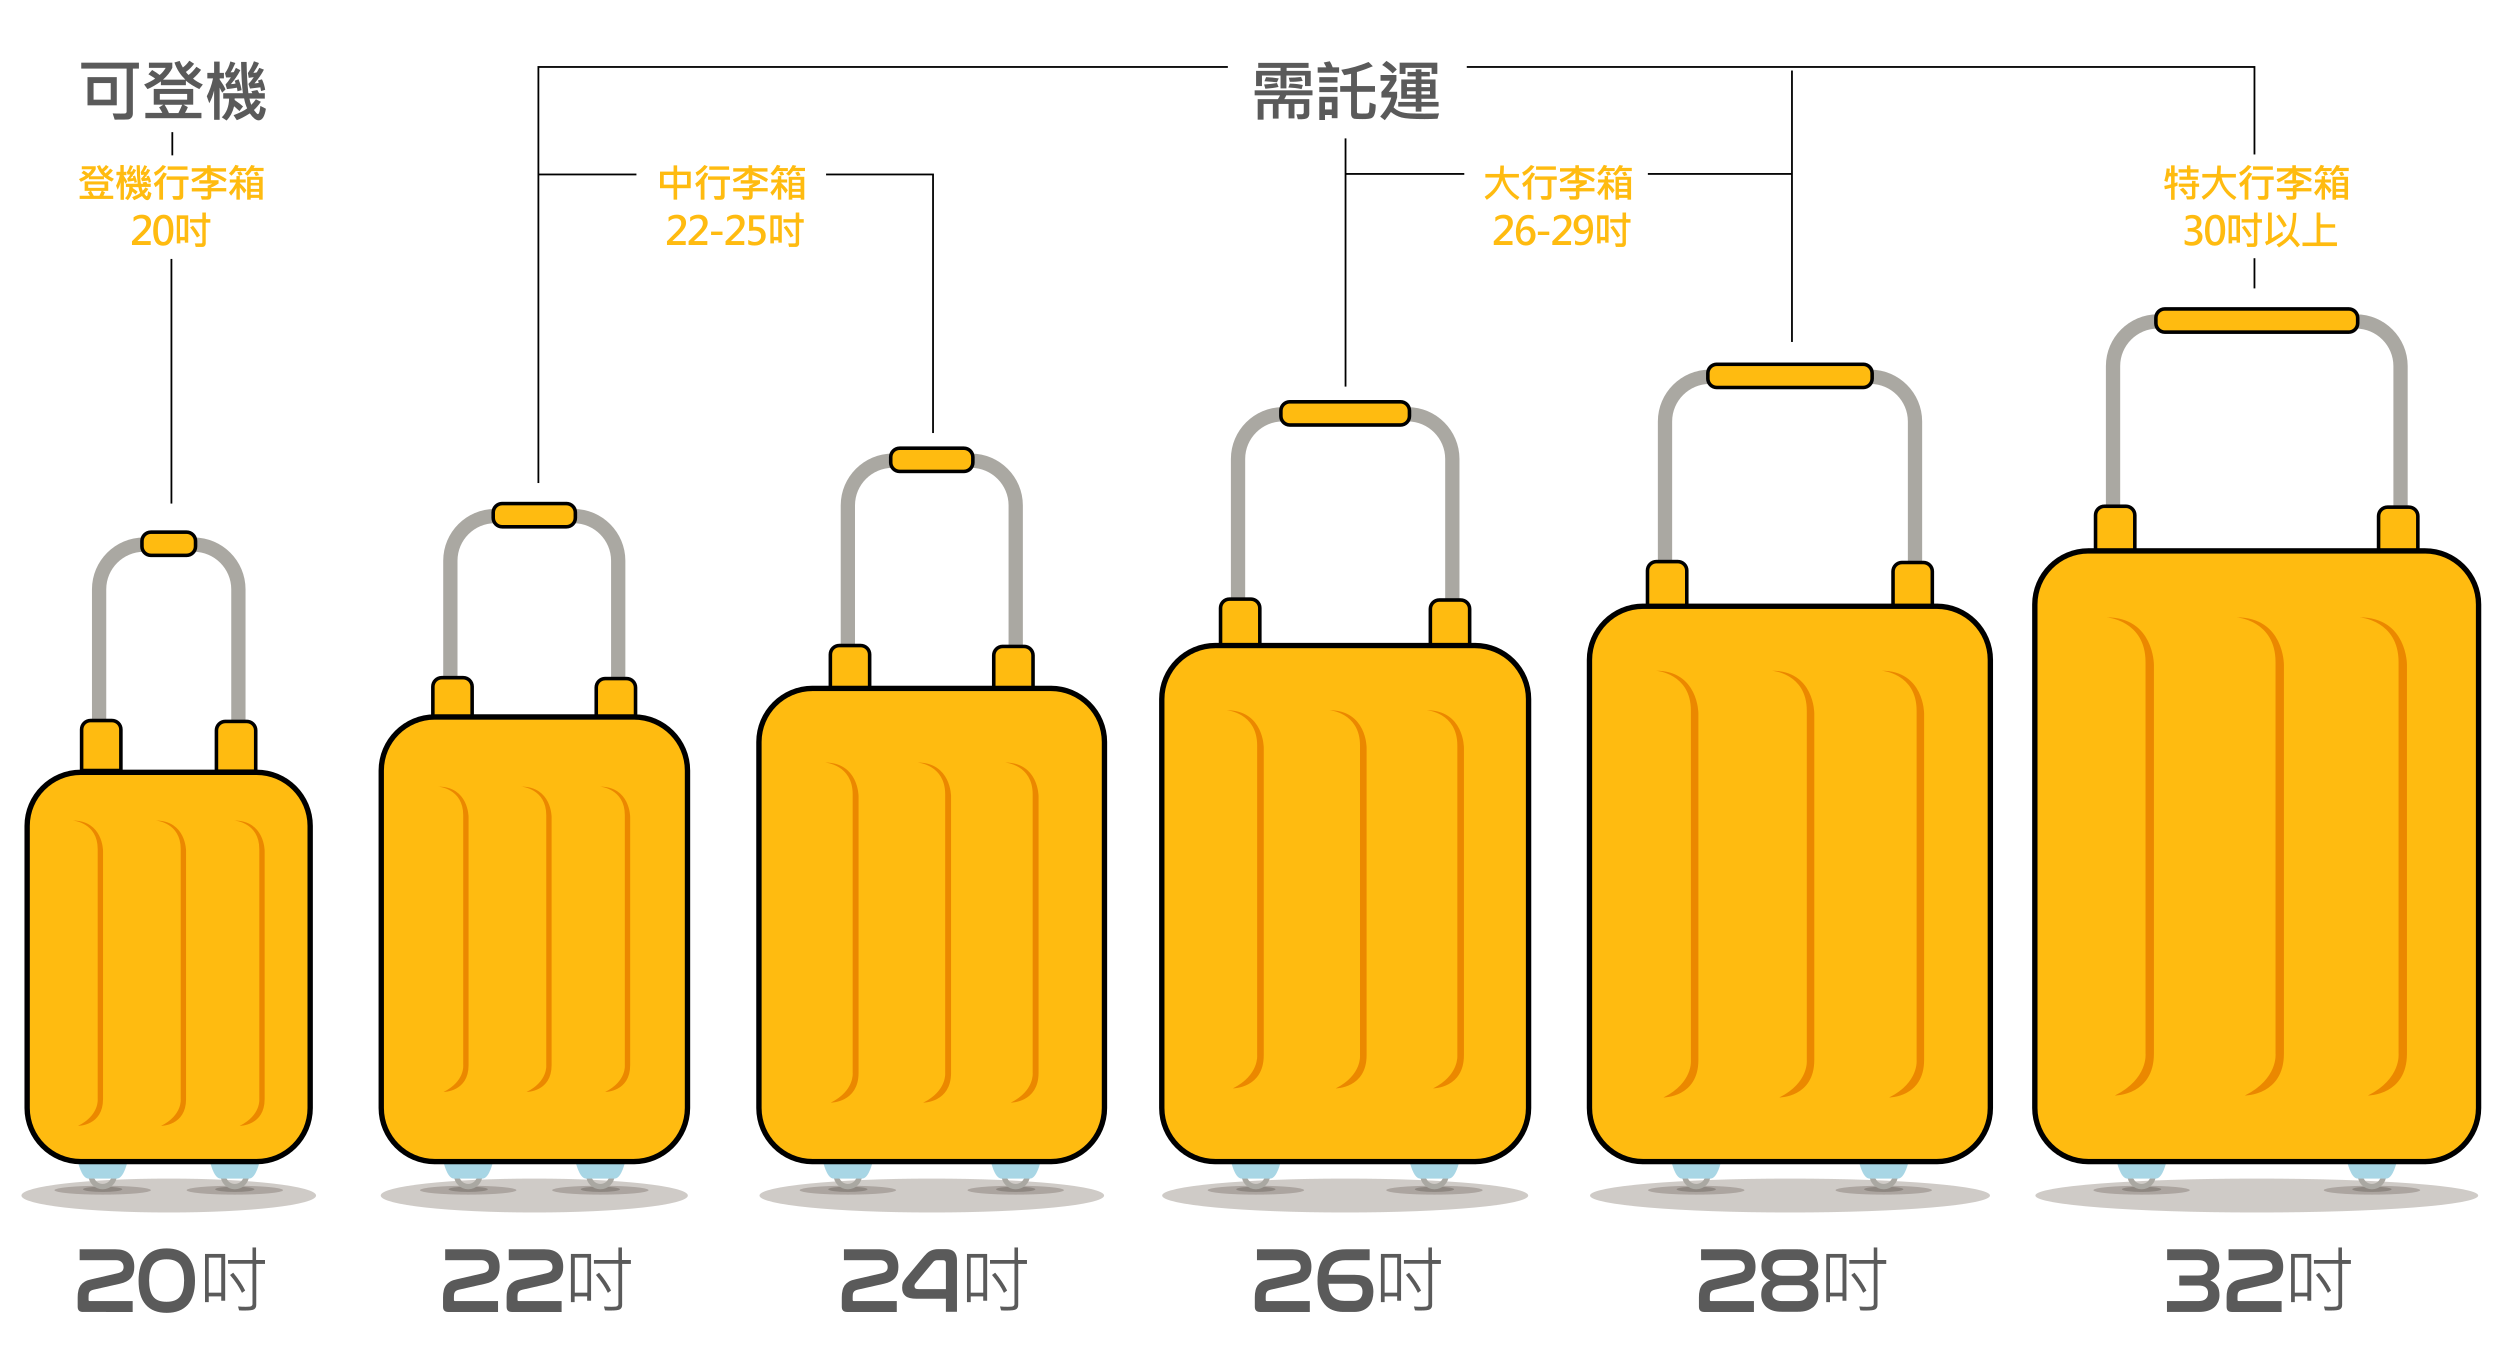
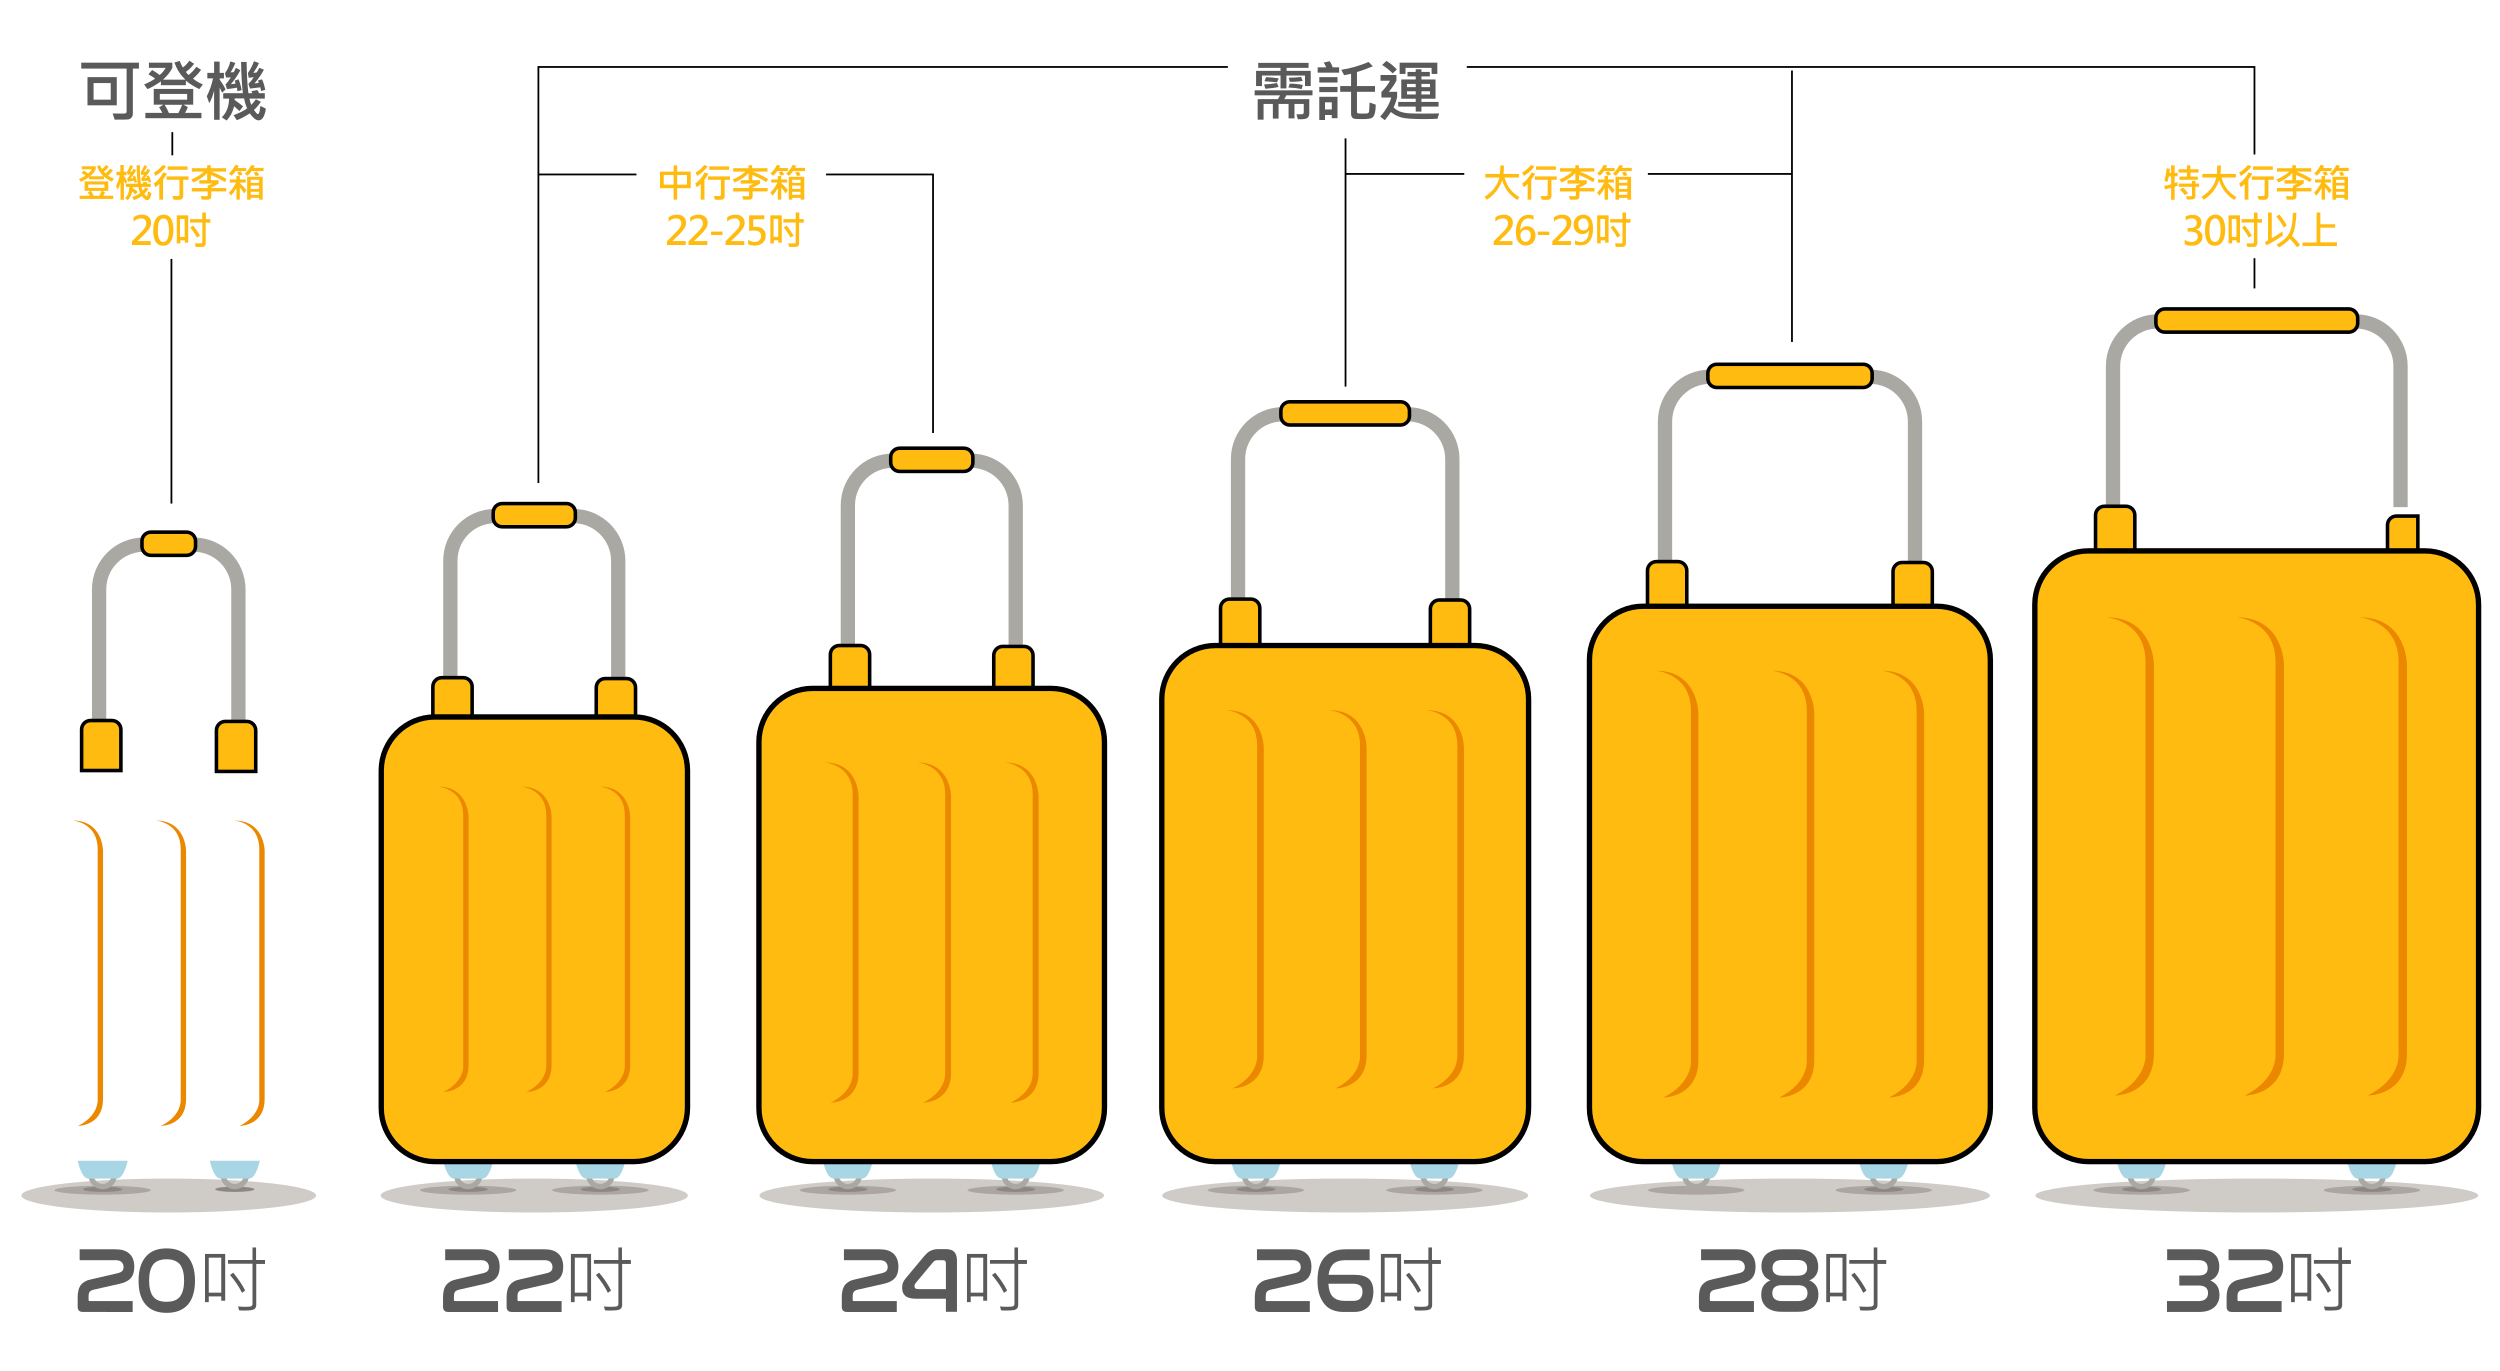
<svg xmlns="http://www.w3.org/2000/svg" version="1.1" id="圖層_1" x="0px" y="0px" viewBox="0 0 1400 768" style="enable-background:new 0 0 1400 768;" xml:space="preserve">
  <style type="text/css">
	.st0{fill:#5A5A5A;}
	.st1{fill:#FFBB10;}
	.st2{fill:none;stroke:#000000;stroke-miterlimit:10;}
	.st3{fill:none;stroke:#AAA8A2;stroke-width:8;stroke-miterlimit:10;}
	.st4{fill:#FFBB10;stroke:#000000;stroke-width:2;stroke-miterlimit:10;}
	.st5{fill:#CFCBC7;}
	.st6{fill:#ACA5A0;}
	.st7{fill:#8E8781;}
	.st8{fill:none;stroke:#AAA8A2;stroke-width:3;stroke-miterlimit:10;}
	.st9{fill:#A8D6E5;}
	.st10{fill:#FFBB10;stroke:#000000;stroke-width:3;stroke-miterlimit:10;}
	.st11{fill:#EB8800;}
</style>
  <g>
    <path class="st0" d="M64.7,699.6c3.4,0,6,0.8,7.8,2.5s2.7,4.1,2.7,7.4c0,2.6-0.6,4.6-1.9,6.2c-1.3,1.5-3.4,2.6-6.2,3.2l-14.6,3.3   c-1.2,0.3-2,0.7-2.4,1.4c-0.4,0.6-0.5,1.5-0.5,2.5v1.8c0,0.5,0.2,0.7,0.7,0.7h24v6.1H46.4c-1.9,0-2.9-1-2.9-2.9v-5.3   c0-1.4,0.1-2.7,0.4-3.8c0.2-1.1,0.7-2.1,1.2-2.9c0.6-0.8,1.4-1.5,2.4-2.1c1-0.6,2.2-1,3.7-1.3l14.7-3.4c1.2-0.3,2.1-0.7,2.6-1.3   c0.5-0.6,0.7-1.3,0.7-2.1c0-1.2-0.4-2.1-1.1-2.8c-0.7-0.7-1.8-1.1-3.2-1.1H44.6v-6.1H64.7z" />
    <path class="st0" d="M93.3,699.1c5.1,0,9,1.5,11.8,4.6c2.7,3.1,4.1,7.6,4.1,13.5s-1.4,10.4-4,13.4c-2.7,3-6.6,4.6-11.8,4.6   c-5.2,0-9.1-1.5-11.8-4.6s-4-7.5-4-13.4s1.4-10.4,4.1-13.5C84.3,700.6,88.2,699.1,93.3,699.1z M93.3,705.2c-3.5,0-6,1-7.5,2.9   c-1.5,2-2.3,4.9-2.3,9c0,4,0.8,7.1,2.3,9c1.5,2,4,2.9,7.5,2.9c3.5,0,6-1,7.5-2.9c1.5-2,2.3-5,2.3-9c0-4-0.8-7-2.3-9   C99.2,706.2,96.7,705.2,93.3,705.2z" />
    <path class="st0" d="M126.1,728.4h-2.2V726h-7v3.2h-2.1v-27h11.3V728.4z M123.9,723.9v-19.6h-7v19.6H123.9z M148.5,707.8h-5v22.9   c0,1.2-0.4,2-1.2,2.5c-0.8,0.5-2.6,0.7-5.5,0.7c-1,0-1.9,0-2.9-0.1l-0.6-2.2c1.6,0.2,3.1,0.2,4.5,0.2c1.6,0,2.6-0.1,3-0.4   s0.6-0.6,0.6-1.2v-22.5h-13.7v-2.1h13.7v-7h2v7h5V707.8z M137.3,722.7l-1.8,1.3c-1.4-3-3.6-6.4-6.7-10l1.8-1.3   C133.4,716.1,135.7,719.5,137.3,722.7z" />
  </g>
  <g>
    <path class="st0" d="M77.8,38.4h-3.4v25.1c0,1.1-0.3,1.9-0.9,2.5c-0.6,0.6-1.3,0.9-2,0.9c-0.8,0.1-3.2,0.1-7.3,0.1l-1.1-3.5   c1.6,0.1,3.2,0.1,4.6,0.1s2.3,0,2.5-0.1s0.4-0.2,0.5-0.4c0.2-0.2,0.2-0.4,0.2-0.6V38.4H45.5v-3.3h32.3V38.4z M65.4,59H49V43.2h16.4   V59z M62,55.8v-9.3h-9.6v9.3H62z" />
    <path class="st0" d="M113.6,47.3l-2,2.6c-3.1-1.5-5.6-3.1-7.5-4.7v2.5h-14v-2.1c-2.7,1.9-5.3,3.4-7.5,4.3l-1.9-2.6   c2.6-1.1,4.7-2.2,6.2-3.3c-1.1-0.8-2.4-1.6-3.8-2.4l2.1-2.4c1.7,1,3.1,1.9,4.2,2.8c1.4-1.1,2.5-2.5,3.4-4h-9.4v-2.9h13.1v2.9   c-1.1,2.3-2.9,4.5-5.2,6.6h12.5c-2.8-2.7-4.8-5.8-6.1-9.6l2.9-0.9c0.5,1.3,1.1,2.5,1.8,3.7c1.5-1.1,2.7-2.4,3.6-3.8l2.7,1.7   c-1.2,1.7-2.7,3.2-4.6,4.6c0.4,0.6,0.9,1.1,1.5,1.7c1.5-1.1,3-2.7,4.4-4.6l2.6,1.7c-1.1,1.6-2.5,3.2-4.5,4.9   C109.3,45.1,111.1,46.2,113.6,47.3z M112.8,66.2H81.4v-3h9.5c-0.5-1-1.1-2-1.8-3.1l2.4-1.5h-5.4v-8.8h22.1v8.8h-5.5l2.5,1.4   c-0.4,1-0.9,2.1-1.6,3.2h9.2V66.2z M104.8,55.8v-3.2H89.5v3.2H104.8z M102,58.7h-9.8c1,1.6,1.8,3.1,2.4,4.6h5.3   C100.7,61.7,101.4,60.2,102,58.7z" />
    <path class="st0" d="M126.3,50.1l-1.9,1.8c-0.6-1.3-1.1-2.2-1.4-2.8v18h-3.1V50.7c-0.7,2.8-1.6,5.2-2.7,7.1l-1.4-3.9   c1.5-2.9,2.7-6.2,3.5-10h-3.2v-3.1h3.8v-6.3h3.1v6.3h2.4v3.1H123v0.6C124.5,46.7,125.7,48.5,126.3,50.1z M148.9,60.9   c-0.7,4.3-2,6.5-4.1,6.5c-1.4,0-3.1-1.3-4.9-3.9c-3,1.9-5.5,3.2-7.3,3.8l-1.8-2.8c3.4-1.3,5.9-2.5,7.6-3.8   c-0.7-1.5-1.3-3.4-1.7-5.6h-5.3l0,0.9c2.3,1.6,3.9,2.8,4.7,3.6l-2,2.6c-0.7-0.7-1.7-1.6-3-2.7c-0.8,3.3-2.2,5.9-4.2,8l-2.7-1.8   c2.6-2.5,4-6,4.1-10.5H125v-3H136c-0.5-4.3-0.9-10.1-1-17.5h3.1c0.1,6.7,0.4,12.6,1,17.5h2.2c-0.1-0.4-0.3-0.7-0.6-1.1l3.4-0.7   c0.3,0.4,0.6,1,1,1.8h3.2v3h-8.6c0.2,1.1,0.5,2.3,1,3.5c0.9-0.9,1.8-1.9,2.6-3.1l2.8,1.4c-1.2,1.8-2.5,3.3-3.9,4.6   c1.1,1.5,1.8,2.3,2.2,2.3c0.7,0,1.1-1.5,1.4-4.6L148.9,60.9z M135.3,50.5l-2.3,0.6c-0.1-0.9-0.2-1.5-0.3-2c-2,0.4-3.9,0.6-5.6,0.8   l-0.8-2.6c0.8-0.8,1.8-2.1,3-4c-1.1,0.1-2,0.1-2.7,0.1l-0.6-2.4c1.3-1.8,2.4-4,3-6.6l2.8,0.9c-1.1,2.5-2,4.3-2.7,5.2   c0.5,0,1.1,0,1.8-0.1c0.2-0.4,0.7-1.2,1.2-2.4l2.5,1.3c-1.5,2.9-3.3,5.5-5.3,7.8c0.8,0,1.7-0.1,2.6-0.3c-0.1-0.5-0.2-1-0.5-1.6   l2.2-0.8C134.6,47,135.1,49,135.3,50.5z M148.5,50.3l-2.3,0.7l-0.4-2.1c-2.2,0.3-4.1,0.5-5.8,0.7l-0.9-2.6c0.7-0.7,1.8-1.9,3-3.8   c-0.9,0.1-1.9,0.3-2.8,0.4l-0.5-2.7c1.3-1.8,2.5-4,3.4-6.6l2.8,1c-0.6,1.6-1.7,3.4-3.1,5.5c0.7,0,1.4-0.1,1.9-0.3   c0.6-1,1.1-1.9,1.4-2.5l2.6,1c-1.3,2.5-3,5-5.3,7.7c0.5,0,1.3-0.1,2.4-0.3c-0.1-0.5-0.3-0.9-0.5-1.3l2.3-0.7   C147.7,46.5,148.2,48.4,148.5,50.3z" />
  </g>
  <g>
    <path class="st1" d="M63.8,100.1l-1.2,1.6c-1.9-0.9-3.4-1.9-4.4-2.8v1.5h-8.4v-1.2c-1.6,1.2-3.1,2-4.5,2.6l-1.1-1.5   c1.5-0.7,2.8-1.3,3.7-2c-0.6-0.5-1.4-0.9-2.3-1.4l1.3-1.4c1,0.6,1.8,1.1,2.5,1.7c0.8-0.7,1.5-1.5,2-2.4h-5.6v-1.7h7.8v1.7   c-0.7,1.4-1.7,2.7-3.1,3.9h7.4c-1.6-1.6-2.8-3.5-3.6-5.7l1.7-0.5c0.3,0.8,0.7,1.5,1.1,2.2c0.9-0.7,1.6-1.4,2.2-2.3l1.6,1   c-0.7,1-1.6,1.9-2.7,2.7c0.3,0.3,0.6,0.7,0.9,1c0.9-0.7,1.8-1.6,2.6-2.7l1.5,1c-0.6,1-1.5,1.9-2.7,2.9   C61.2,98.8,62.3,99.5,63.8,100.1z M63.3,111.4H44.6v-1.8h5.7c-0.3-0.6-0.7-1.2-1.1-1.8l1.4-0.9h-3.2v-5.3h13.2v5.3h-3.3l1.5,0.8   c-0.3,0.6-0.6,1.2-0.9,1.9h5.5V111.4z M58.5,105.2v-1.9h-9.1v1.9H58.5z M56.9,106.9H51c0.6,1,1.1,1.9,1.5,2.7h3.2   C56.1,108.7,56.5,107.8,56.9,106.9z" />
    <path class="st1" d="M71.3,101.8l-1.1,1.1c-0.3-0.8-0.6-1.3-0.8-1.7v10.7h-1.9v-9.8c-0.4,1.7-1,3.1-1.6,4.2l-0.9-2.3   c0.9-1.7,1.6-3.7,2.1-5.9h-1.9v-1.9h2.2v-3.8h1.9v3.8h1.5v1.9h-1.5v0.3C70.3,99.8,70.9,100.9,71.3,101.8z M84.8,108.2   c-0.4,2.6-1.2,3.9-2.4,3.9c-0.8,0-1.8-0.8-2.9-2.3c-1.8,1.1-3.3,1.9-4.4,2.3l-1.1-1.7c2-0.8,3.5-1.5,4.5-2.3c-0.4-0.9-0.8-2-1-3.3   h-3.2l0,0.5c1.4,0.9,2.3,1.7,2.8,2.1l-1.2,1.5c-0.4-0.4-1-1-1.8-1.6c-0.5,1.9-1.3,3.5-2.5,4.8L70,111c1.6-1.5,2.4-3.6,2.4-6.3h-1.9   v-1.8h6.6c-0.3-2.5-0.5-6-0.6-10.4h1.8c0,4,0.2,7.5,0.6,10.4h1.3c0-0.2-0.2-0.4-0.4-0.7l2.1-0.4c0.2,0.3,0.4,0.6,0.6,1.1h1.9v1.8   h-5.1c0.1,0.7,0.3,1.4,0.6,2.1c0.6-0.5,1.1-1.1,1.5-1.9l1.7,0.9c-0.7,1.1-1.5,2-2.3,2.7c0.7,0.9,1.1,1.4,1.3,1.4   c0.4,0,0.7-0.9,0.8-2.8L84.8,108.2z M76.7,102l-1.4,0.4c-0.1-0.5-0.1-0.9-0.2-1.2c-1.2,0.2-2.3,0.4-3.4,0.5l-0.5-1.6   c0.5-0.5,1.1-1.3,1.8-2.4c-0.7,0.1-1.2,0.1-1.6,0.1l-0.4-1.4c0.8-1.1,1.4-2.4,1.8-3.9l1.7,0.5c-0.6,1.5-1.2,2.5-1.6,3.1   c0.3,0,0.7,0,1.1-0.1c0.1-0.2,0.4-0.7,0.7-1.5l1.5,0.8c-0.9,1.8-2,3.3-3.2,4.6c0.5,0,1-0.1,1.6-0.2c0-0.3-0.1-0.6-0.3-0.9l1.3-0.5   C76.2,99.9,76.6,101.1,76.7,102z M84.5,101.9l-1.3,0.4l-0.2-1.2c-1.3,0.2-2.4,0.3-3.5,0.4L79,100c0.4-0.4,1.1-1.1,1.8-2.2   c-0.6,0.1-1.1,0.2-1.7,0.2l-0.3-1.6c0.8-1.1,1.5-2.4,2-3.9l1.6,0.6c-0.4,0.9-1,2-1.8,3.2c0.4,0,0.8-0.1,1.1-0.2   c0.4-0.6,0.6-1.1,0.8-1.5l1.6,0.6c-0.7,1.5-1.8,3-3.2,4.6c0.3,0,0.8-0.1,1.4-0.2c-0.1-0.3-0.2-0.6-0.3-0.8l1.3-0.4   C84.1,99.7,84.4,100.8,84.5,101.9z" />
    <path class="st1" d="M93,93.2c-1.6,2.2-3.6,3.9-5.9,5.3l-0.9-1.9c1.8-0.9,3.4-2.3,4.9-4.2L93,93.2z M93.5,97.3   c-0.7,1.2-1.4,2.2-2.2,3.3v11.2h-2.1V103c-0.8,0.8-1.5,1.4-2.2,1.8l-0.9-2c1.9-1.2,3.7-3.3,5.4-6.3L93.5,97.3z M105.6,100.7h-3v9   c0,1.5-0.8,2.2-2.4,2.2c-1,0-2,0-3-0.1l-0.7-2c0.6,0,1.8,0,3.4,0c0.1,0,0.3-0.1,0.4-0.2c0.1-0.1,0.2-0.3,0.2-0.4v-8.5h-7.2v-1.9   h12.3V100.7z M105,95.1H93.9v-1.9H105V95.1z" />
    <path class="st1" d="M126.9,100.3l-1,1.7c-2.5-1.6-5.1-2.9-7.8-4v2.9h4.3v1.9c-1.3,0.9-2.6,1.6-4.1,2.2v0.3h8.4v1.9h-8.4v2.5   c0,1.4-0.6,2.1-1.9,2.1H113l-0.6-2c1.1,0,1.9,0.1,2.6,0.1c0.6,0,1,0,1.1-0.1s0.2-0.2,0.2-0.3v-2.3h-8.9v-1.9h8.9v-1.3   c0.8-0.3,1.7-0.7,2.6-1.2h-7.3v-1.9h4.4v-4c-1.8,2-4.4,3.8-7.8,5.3l-1-1.7c3.1-1.4,5.5-2.8,7-4.4h-6.8v-1.9h8.6v-1.7h2v1.7h8.6v1.9   h-8.2C121.9,97.5,124.7,98.9,126.9,100.3z" />
    <path class="st1" d="M138,106.6l-1.3,1.7c-0.7-1.2-1.6-2.3-2.4-3.3v6.8h-1.9v-6.5c-1,1.8-2,3.2-3,4.3l-1.2-1.8   c1.6-1.5,2.9-3.4,4-5.6h-3.5v-1.7h3.7v-1.9h1.9v1.9h3.3v1.7h-3.3v0.3C136,104.1,137.2,105.4,138,106.6z M138,95.8H132   c-0.6,0.9-1.4,1.8-2.4,2.6l-1.4-1.3c1.5-1.3,2.7-3,3.6-4.8l1.9,0.5c-0.3,0.6-0.5,1-0.6,1.3h4.8V95.8z M135.8,97.9l-2,0.5   c-0.3-0.8-0.6-1.4-1-1.9l2-0.5C135.2,96.5,135.5,97.1,135.8,97.9z M147.7,95.8h-6.8c-0.9,1.2-1.6,2.1-2.3,2.6l-1.6-1.1   c1.2-1,2.5-2.6,3.7-4.9l2,0.4c-0.2,0.4-0.4,0.8-0.7,1.2h5.6V95.8z M147,111.8h-1.9v-1h-4.7v1h-2V99h8.7V111.8z M145.1,102.4v-1.7   h-4.7v1.7H145.1z M145.1,105.8v-1.9h-4.7v1.9H145.1z M145.1,109.1v-1.7h-4.7v1.7H145.1z M145.1,98.1l-1.9,0.5   c-0.3-0.6-0.6-1.2-1.1-1.9l1.9-0.6C144.4,96.7,144.8,97.3,145.1,98.1z" />
    <path class="st1" d="M84.3,137.2H73.9v-2.1l4.8-4.8c1.1-1.1,1.9-2,2.4-2.7c0.5-0.8,0.8-1.6,0.8-2.5c0-1.8-1-2.8-2.9-2.8   c-1.5,0-2.9,0.6-4.2,1.8v-2.4c1.4-1,2.9-1.5,4.7-1.5c1.5,0,2.8,0.4,3.7,1.2s1.4,1.9,1.4,3.4c0,1-0.3,2-0.9,3c-0.6,1-1.6,2.2-3,3.6   l-3.7,3.5v0.1h7.4V137.2z" />
    <path class="st1" d="M85.8,129.2c0-2.9,0.5-5.2,1.5-6.7c1-1.5,2.5-2.3,4.4-2.3c3.6,0,5.4,2.9,5.4,8.6c0,2.8-0.5,4.9-1.5,6.5   s-2.4,2.3-4.3,2.3c-1.8,0-3.2-0.7-4.1-2.1C86.3,133.9,85.8,131.9,85.8,129.2z M88.4,129.1c0,4.3,1,6.4,3.1,6.4c2,0,3.1-2.2,3.1-6.5   c0-4.5-1-6.7-3-6.7C89.4,122.3,88.4,124.5,88.4,129.1z" />
    <path class="st1" d="M105.4,135.9h-1.9v-1.3h-2.5v1.7h-2v-15.7h6.4V135.9z M103.4,132.7v-10.1h-2.6v10.1H103.4z M117.7,124.7h-2.5   v11.8c0,0.5-0.2,0.9-0.6,1.3s-0.9,0.5-1.4,0.5c-1.8,0-3,0-3.6,0l-0.5-2c0.4,0,1.6,0,3.7,0c0.3,0,0.5-0.2,0.5-0.5v-11.2h-6.9v-1.9   h6.9v-3.7h2v3.7h2.5V124.7z M112,132l-1.7,1c-1-1.8-2.2-3.7-3.8-5.6l1.6-1.1C109.7,128.2,111,130.1,112,132z" />
  </g>
  <g>
    <path class="st1" d="M386.8,105.4h-7.6v6.4h-2v-6.4h-7.6v-9.3h7.6v-3.5h2v3.5h7.6V105.4z M377.2,103.5V98h-5.5v5.4H377.2z    M384.7,103.5V98h-5.5v5.4H384.7z" />
    <path class="st1" d="M396.3,93.2c-1.6,2.2-3.6,3.9-5.9,5.3l-0.9-1.9c1.8-0.9,3.4-2.3,4.9-4.2L396.3,93.2z M396.7,97.3   c-0.7,1.2-1.4,2.2-2.2,3.3v11.2h-2.1V103c-0.8,0.8-1.5,1.4-2.2,1.8l-0.9-2c1.9-1.2,3.7-3.3,5.4-6.3L396.7,97.3z M408.8,100.7h-3v9   c0,1.5-0.8,2.2-2.4,2.2c-1,0-2,0-3-0.1l-0.7-2c0.6,0,1.8,0,3.4,0c0.1,0,0.3-0.1,0.4-0.2c0.1-0.1,0.2-0.3,0.2-0.4v-8.5h-7.2v-1.9   h12.3V100.7z M408.3,95.1h-11.1v-1.9h11.1V95.1z" />
    <path class="st1" d="M430.1,100.3l-1,1.7c-2.5-1.6-5.1-2.9-7.8-4v2.9h4.3v1.9c-1.3,0.9-2.6,1.6-4.1,2.2v0.3h8.4v1.9h-8.4v2.5   c0,1.4-0.6,2.1-1.9,2.1h-3.4l-0.6-2c1.1,0,1.9,0.1,2.6,0.1c0.6,0,1,0,1.1-0.1s0.2-0.2,0.2-0.3v-2.3h-8.9v-1.9h8.9v-1.3   c0.8-0.3,1.7-0.7,2.6-1.2h-7.3v-1.9h4.4v-4c-1.8,2-4.4,3.8-7.8,5.3l-1-1.7c3.1-1.4,5.5-2.8,7-4.4h-6.8v-1.9h8.6v-1.7h2v1.7h8.6v1.9   h-8.2C425.2,97.5,428,98.9,430.1,100.3z" />
    <path class="st1" d="M441.2,106.6l-1.3,1.7c-0.7-1.2-1.6-2.3-2.4-3.3v6.8h-1.9v-6.5c-1,1.8-2,3.2-3,4.3l-1.2-1.8   c1.6-1.5,2.9-3.4,4-5.6h-3.5v-1.7h3.7v-1.9h1.9v1.9h3.3v1.7h-3.3v0.3C439.2,104.1,440.5,105.4,441.2,106.6z M441.2,95.8h-5.9   c-0.6,0.9-1.4,1.8-2.4,2.6l-1.4-1.3c1.5-1.3,2.7-3,3.6-4.8l1.9,0.5c-0.3,0.6-0.5,1-0.6,1.3h4.8V95.8z M439.1,97.9l-2,0.5   c-0.3-0.8-0.6-1.4-1-1.9l2-0.5C438.5,96.5,438.8,97.1,439.1,97.9z M450.9,95.8h-6.8c-0.9,1.2-1.6,2.1-2.3,2.6l-1.6-1.1   c1.2-1,2.5-2.6,3.7-4.9l2,0.4c-0.2,0.4-0.4,0.8-0.7,1.2h5.6V95.8z M450.3,111.8h-1.9v-1h-4.7v1h-2V99h8.7V111.8z M448.3,102.4v-1.7   h-4.7v1.7H448.3z M448.3,105.8v-1.9h-4.7v1.9H448.3z M448.3,109.1v-1.7h-4.7v1.7H448.3z M448.3,98.1l-1.9,0.5   c-0.3-0.6-0.6-1.2-1.1-1.9l1.9-0.6C447.6,96.7,448,97.3,448.3,98.1z" />
    <path class="st1" d="M383.9,137.2h-10.4v-2.1l4.8-4.8c1.1-1.1,1.9-2,2.4-2.7c0.5-0.8,0.8-1.6,0.8-2.5c0-1.8-1-2.8-2.9-2.8   c-1.5,0-2.9,0.6-4.2,1.8v-2.4c1.4-1,2.9-1.5,4.7-1.5c1.5,0,2.8,0.4,3.7,1.2s1.4,1.9,1.4,3.4c0,1-0.3,2-0.9,3c-0.6,1-1.6,2.2-3,3.6   l-3.7,3.5v0.1h7.4V137.2z" />
    <path class="st1" d="M396,137.2h-10.4v-2.1l4.8-4.8c1.1-1.1,1.9-2,2.4-2.7c0.5-0.8,0.8-1.6,0.8-2.5c0-1.8-1-2.8-2.9-2.8   c-1.5,0-2.9,0.6-4.2,1.8v-2.4c1.4-1,2.9-1.5,4.7-1.5c1.5,0,2.8,0.4,3.7,1.2s1.4,1.9,1.4,3.4c0,1-0.3,2-0.9,3c-0.6,1-1.6,2.2-3,3.6   l-3.7,3.5v0.1h7.4V137.2z" />
    <path class="st1" d="M404.6,131.6h-6.4v-1.9h6.4V131.6z" />
    <path class="st1" d="M416.7,137.2h-10.4v-2.1l4.8-4.8c1.1-1.1,1.9-2,2.4-2.7c0.5-0.8,0.8-1.6,0.8-2.5c0-1.8-1-2.8-2.9-2.8   c-1.5,0-2.9,0.6-4.2,1.8v-2.4c1.4-1,2.9-1.5,4.7-1.5c1.5,0,2.8,0.4,3.7,1.2s1.4,1.9,1.4,3.4c0,1-0.3,2-0.9,3c-0.6,1-1.6,2.2-3,3.6   l-3.7,3.5v0.1h7.4V137.2z" />
    <path class="st1" d="M419.1,134.4c1.2,0.7,2.3,1.1,3.5,1.1c1.1,0,2-0.3,2.6-0.9c0.7-0.6,1-1.4,1-2.4c0-2.1-1.3-3.1-4-3.1   c-0.6,0-1.5,0.1-2.7,0.2v-8.7h8.5v2.2h-6.2v4.3c0.6,0,1.1-0.1,1.4-0.1c1.7,0,3.1,0.4,4.1,1.3c1,0.9,1.5,2.1,1.5,3.7   c0,1.7-0.6,3-1.7,4c-1.1,1-2.6,1.5-4.4,1.5c-1.6,0-2.8-0.2-3.7-0.7V134.4z" />
    <path class="st1" d="M437.8,135.9h-1.9v-1.3h-2.5v1.7h-2v-15.7h6.4V135.9z M435.8,132.7v-10.1h-2.6v10.1H435.8z M450,124.7h-2.5   v11.8c0,0.5-0.2,0.9-0.6,1.3s-0.9,0.5-1.4,0.5c-1.8,0-3,0-3.6,0l-0.5-2c0.4,0,1.6,0,3.7,0c0.3,0,0.5-0.2,0.5-0.5v-11.2h-6.9v-1.9   h6.9v-3.7h2v3.7h2.5V124.7z M444.4,132l-1.7,1c-1-1.8-2.2-3.7-3.8-5.6l1.6-1.1C442,128.2,443.3,130.1,444.4,132z" />
  </g>
  <g>
    <path class="st1" d="M850.9,110.4l-1.2,1.6c-4.4-2.8-7.2-6.5-8.5-11.1c-1.4,4.4-4.2,8.1-8.6,11l-1.2-1.7c4.5-2.9,7.3-6.5,8.2-10.8   h-7.8l0-2h8.1c0.2-1.5,0.2-3.1,0.3-4.7h2c0,1.9-0.1,3.5-0.2,4.7h8.6v2h-8C843.7,104.1,846.5,107.8,850.9,110.4z" />
    <path class="st1" d="M859.3,93.2c-1.6,2.2-3.6,3.9-5.9,5.3l-1-1.9c1.8-0.9,3.4-2.3,4.9-4.2L859.3,93.2z M859.7,97.3   c-0.7,1.2-1.4,2.2-2.2,3.3v11.2h-2V103c-0.8,0.8-1.5,1.4-2.2,1.8l-0.9-2c1.9-1.2,3.7-3.3,5.4-6.3L859.7,97.3z M871.8,100.7h-3v9   c0,1.5-0.8,2.2-2.4,2.2c-1,0-2,0-3-0.1l-0.7-2c0.6,0,1.8,0,3.4,0c0.1,0,0.3-0.1,0.4-0.2s0.2-0.3,0.2-0.4v-8.5h-7.2v-1.9h12.3V100.7   z M871.3,95.1h-11.1v-1.9h11.1V95.1z" />
    <path class="st1" d="M893.1,100.3l-1,1.7c-2.5-1.6-5.1-2.9-7.8-4v2.9h4.3v1.9c-1.3,0.9-2.6,1.6-4.1,2.2v0.3h8.4v1.9h-8.4v2.5   c0,1.4-0.6,2.1-1.9,2.1h-3.4l-0.6-2c1.1,0,1.9,0.1,2.6,0.1c0.6,0,1,0,1.1-0.1c0.1-0.1,0.2-0.2,0.2-0.3v-2.3h-8.9v-1.9h8.9v-1.3   c0.8-0.3,1.7-0.7,2.6-1.2h-7.3v-1.9h4.4v-4c-1.8,2-4.4,3.8-7.8,5.3l-1-1.7c3.1-1.4,5.5-2.8,7-4.4h-6.8v-1.9h8.6v-1.7h2v1.7h8.6v1.9   h-8.2C888.2,97.5,891,98.9,893.1,100.3z" />
    <path class="st1" d="M904.2,106.6l-1.3,1.7c-0.7-1.2-1.6-2.3-2.4-3.3v6.8h-1.9v-6.5c-1,1.8-2,3.2-3,4.3l-1.2-1.8   c1.6-1.5,2.9-3.4,4-5.6h-3.5v-1.7h3.7v-1.9h1.9v1.9h3.3v1.7h-3.3v0.3C902.2,104.1,903.5,105.4,904.2,106.6z M904.2,95.8h-5.9   c-0.6,0.9-1.4,1.8-2.4,2.6l-1.4-1.3c1.5-1.3,2.7-3,3.6-4.8l1.9,0.5c-0.3,0.6-0.5,1-0.6,1.3h4.8V95.8z M902.1,97.9l-2,0.5   c-0.3-0.8-0.6-1.4-1-1.9l2-0.5C901.5,96.5,901.8,97.1,902.1,97.9z M913.9,95.8h-6.8c-0.9,1.2-1.6,2.1-2.3,2.6l-1.6-1.1   c1.2-1,2.5-2.6,3.7-4.9l2,0.4c-0.2,0.4-0.4,0.8-0.7,1.2h5.6V95.8z M913.3,111.8h-1.9v-1h-4.7v1h-2V99h8.7V111.8z M911.3,102.4v-1.7   h-4.7v1.7H911.3z M911.3,105.8v-1.9h-4.7v1.9H911.3z M911.3,109.1v-1.7h-4.7v1.7H911.3z M911.3,98.1l-1.9,0.5   c-0.3-0.6-0.6-1.2-1.1-1.9l1.9-0.6C910.6,96.7,911,97.3,911.3,98.1z" />
    <path class="st1" d="M846.9,137.2h-10.4v-2.1l4.8-4.8c1.1-1.1,1.9-2,2.4-2.7c0.5-0.8,0.8-1.6,0.8-2.5c0-1.8-1-2.8-2.9-2.8   c-1.5,0-2.9,0.6-4.2,1.8v-2.4c1.4-1,2.9-1.5,4.7-1.5c1.5,0,2.8,0.4,3.7,1.2s1.4,1.9,1.4,3.4c0,1-0.3,2-0.9,3c-0.6,1-1.6,2.2-3,3.6   l-3.7,3.5v0.1h7.4V137.2z" />
    <path class="st1" d="M858.7,123c-0.8-0.5-1.8-0.7-2.7-0.7c-1.4,0-2.6,0.6-3.4,1.8s-1.2,2.8-1.2,4.7h0.1c0.8-1.4,2-2.1,3.7-2.1   c1.4,0,2.6,0.5,3.4,1.4c0.8,1,1.3,2.2,1.3,3.7c0,1.6-0.5,3-1.5,4.1s-2.3,1.6-3.9,1.6c-1.8,0-3.2-0.7-4.2-2c-1-1.4-1.4-3.2-1.4-5.6   c0-2.8,0.6-5.1,1.9-6.9c1.3-1.8,3-2.7,5.2-2.7c1.2,0,2.2,0.2,2.8,0.5V123z M851.4,131.7c0,1,0.3,1.9,0.8,2.6   c0.5,0.7,1.3,1.1,2.1,1.1c0.9,0,1.6-0.3,2.1-1c0.5-0.7,0.8-1.5,0.8-2.4c0-1.1-0.2-1.9-0.7-2.5c-0.5-0.6-1.2-0.9-2.1-0.9   c-0.8,0-1.5,0.3-2.1,0.9C851.7,130.2,851.4,130.9,851.4,131.7z" />
    <path class="st1" d="M867.6,131.6h-6.4v-1.9h6.4V131.6z" />
    <path class="st1" d="M879.7,137.2h-10.4v-2.1l4.8-4.8c1.1-1.1,1.9-2,2.4-2.7c0.5-0.8,0.8-1.6,0.8-2.5c0-1.8-1-2.8-2.9-2.8   c-1.5,0-2.9,0.6-4.2,1.8v-2.4c1.4-1,2.9-1.5,4.7-1.5c1.5,0,2.8,0.4,3.7,1.2s1.4,1.9,1.4,3.4c0,1-0.3,2-0.9,3c-0.6,1-1.6,2.2-3,3.6   l-3.7,3.5v0.1h7.4V137.2z" />
    <path class="st1" d="M882.2,134.7c0.9,0.5,1.9,0.8,3,0.8c1.5,0,2.6-0.6,3.4-1.7c0.8-1.1,1.2-2.7,1.2-4.7c0,0,0,0-0.1,0   c-0.7,1.3-1.9,2-3.6,2c-1.4,0-2.6-0.5-3.5-1.5c-0.9-1-1.4-2.2-1.4-3.7c0-1.7,0.5-3,1.5-4.1c1-1.1,2.4-1.6,4-1.6c1.7,0,3.1,0.7,4,2   s1.4,3.2,1.4,5.7c0,3-0.6,5.3-1.8,7c-1.2,1.7-2.9,2.5-5.2,2.5c-1.2,0-2.2-0.2-3.1-0.6V134.7z M883.8,125.6c0,1,0.3,1.9,0.8,2.5   c0.5,0.6,1.3,0.9,2.2,0.9c0.8,0,1.5-0.3,2-0.8s0.8-1.2,0.8-2.1c0-1.1-0.3-2-0.8-2.7c-0.5-0.8-1.3-1.1-2.2-1.1c-0.8,0-1.5,0.3-2.1,1   C884,123.9,883.8,124.7,883.8,125.6z" />
    <path class="st1" d="M900.8,135.9h-1.9v-1.3h-2.5v1.7h-2v-15.7h6.4V135.9z M898.8,132.7v-10.1h-2.6v10.1H898.8z M913,124.7h-2.5   v11.8c0,0.5-0.2,0.9-0.6,1.3s-0.9,0.5-1.4,0.5c-1.8,0-3,0-3.6,0l-0.5-2c0.4,0,1.6,0,3.7,0c0.3,0,0.5-0.2,0.5-0.5v-11.2h-6.9v-1.9   h6.9v-3.7h2v3.7h2.5V124.7z M907.4,132l-1.7,1c-1-1.8-2.2-3.7-3.8-5.6l1.6-1.1C905,128.2,906.3,130.1,907.4,132z" />
  </g>
  <g>
    <path class="st1" d="M1219.5,98.7h-1.7v3.8c0.4-0.1,0.9-0.3,1.6-0.5l0,2l-1.6,0.6v7.3h-2v-6.7c-1.6,0.4-2.8,0.7-3.5,0.8l-0.3-1.9   c1.1-0.2,2.4-0.5,3.8-0.9v-4.4h-1.2c-0.3,1.2-0.6,2.3-0.9,3.2l-1.7-0.8c0.6-1.8,1.1-4.1,1.3-6.9l1.8,0.2c0,0.5-0.1,1.3-0.2,2.3h0.9   v-4.2h2v4.2h1.7V98.7z M1231.4,104.6h-2v5.3c0,0.5-0.1,0.9-0.4,1.2c-0.2,0.3-0.5,0.5-0.8,0.5s-0.9,0.1-1.7,0.1c-0.5,0-1.1,0-1.8,0   l-0.5-1.9c0.7,0.1,1.4,0.1,1.9,0.1c0.7,0,1.1,0,1.2-0.1c0.1-0.1,0.2-0.2,0.2-0.4v-4.8h-7.4v-1.8h7.4v-1.5h2v1.5h2V104.6z    M1231.3,96.6h-4.6v2.3h4.1l0,1.8h-10.3v-1.8h4.2v-2.3h-4.7v-1.8h4.7v-2.2h1.9v2.2h4.6V96.6z M1225.3,108.2l-1.8,1.1   c-0.7-1.1-1.6-2.1-2.8-3.1l1.8-1.1C1223.6,106,1224.5,107.1,1225.3,108.2z" />
    <path class="st1" d="M1252.4,110.4l-1.2,1.6c-4.4-2.8-7.2-6.5-8.5-11.1c-1.4,4.4-4.2,8.1-8.6,11l-1.2-1.7c4.5-2.9,7.3-6.5,8.2-10.8   h-7.8l0-2h8.1c0.2-1.5,0.2-3.1,0.3-4.7h2c0,1.9-0.1,3.5-0.2,4.7h8.6v2h-8C1245.2,104.1,1248,107.8,1252.4,110.4z" />
    <path class="st1" d="M1260.8,93.2c-1.6,2.2-3.6,3.9-5.9,5.3l-1-1.9c1.8-0.9,3.4-2.3,4.9-4.2L1260.8,93.2z M1261.3,97.3   c-0.7,1.2-1.4,2.2-2.2,3.3v11.2h-2.1V103c-0.8,0.8-1.5,1.4-2.2,1.8l-0.9-2c1.9-1.2,3.7-3.3,5.4-6.3L1261.3,97.3z M1273.3,100.7h-3   v9c0,1.5-0.8,2.2-2.4,2.2c-1,0-2,0-3-0.1l-0.7-2c0.6,0,1.8,0,3.4,0c0.1,0,0.3-0.1,0.4-0.2c0.1-0.1,0.2-0.3,0.2-0.4v-8.5h-7.2v-1.9   h12.3V100.7z M1272.8,95.1h-11.1v-1.9h11.1V95.1z" />
    <path class="st1" d="M1294.6,100.3l-1,1.7c-2.5-1.6-5.1-2.9-7.8-4v2.9h4.3v1.9c-1.3,0.9-2.6,1.6-4.1,2.2v0.3h8.4v1.9h-8.4v2.5   c0,1.4-0.6,2.1-1.9,2.1h-3.4l-0.6-2c1.1,0,1.9,0.1,2.6,0.1c0.6,0,1,0,1.1-0.1c0.1-0.1,0.2-0.2,0.2-0.3v-2.3h-8.9v-1.9h8.9v-1.3   c0.8-0.3,1.7-0.7,2.6-1.2h-7.3v-1.9h4.4v-4c-1.8,2-4.4,3.8-7.8,5.3l-1-1.7c3.1-1.4,5.5-2.8,7-4.4h-6.8v-1.9h8.6v-1.7h2v1.7h8.6v1.9   h-8.2C1289.7,97.5,1292.5,98.9,1294.6,100.3z" />
    <path class="st1" d="M1305.7,106.6l-1.3,1.7c-0.7-1.2-1.6-2.3-2.4-3.3v6.8h-1.9v-6.5c-1,1.8-2,3.2-3,4.3l-1.2-1.8   c1.6-1.5,2.9-3.4,4-5.6h-3.5v-1.7h3.7v-1.9h1.9v1.9h3.3v1.7h-3.3v0.3C1303.7,104.1,1305,105.4,1305.7,106.6z M1305.7,95.8h-5.9   c-0.6,0.9-1.4,1.8-2.4,2.6l-1.4-1.3c1.5-1.3,2.7-3,3.6-4.8l1.9,0.5c-0.3,0.6-0.5,1-0.6,1.3h4.8V95.8z M1303.6,97.9l-2,0.5   c-0.3-0.8-0.6-1.4-1-1.9l2-0.5C1303,96.5,1303.3,97.1,1303.6,97.9z M1315.4,95.8h-6.8c-0.9,1.2-1.6,2.1-2.3,2.6l-1.6-1.1   c1.2-1,2.5-2.6,3.7-4.9l2,0.4c-0.2,0.4-0.4,0.8-0.7,1.2h5.6V95.8z M1314.8,111.8h-1.9v-1h-4.7v1h-2V99h8.7V111.8z M1312.9,102.4   v-1.7h-4.7v1.7H1312.9z M1312.9,105.8v-1.9h-4.7v1.9H1312.9z M1312.9,109.1v-1.7h-4.7v1.7H1312.9z M1312.8,98.1l-1.9,0.5   c-0.3-0.6-0.6-1.2-1.1-1.9l1.9-0.6C1312.1,96.7,1312.5,97.3,1312.8,98.1z" />
    <path class="st1" d="M1223.3,134.2c1.1,0.9,2.4,1.3,3.9,1.3c1.1,0,1.9-0.3,2.6-0.8c0.6-0.5,1-1.2,1-2.1c0-2-1.4-2.9-4.3-2.9h-1.4   v-2h1.3c2.6,0,3.8-0.9,3.8-2.8c0-1.7-1-2.6-2.9-2.6c-1.2,0-2.3,0.4-3.3,1.2v-2.3c1.1-0.6,2.4-0.9,3.9-0.9c1.4,0,2.6,0.4,3.5,1.1   c0.9,0.7,1.4,1.7,1.4,3c0,2.2-1.1,3.6-3.3,4.2v0c1.2,0.1,2.1,0.5,2.8,1.3c0.7,0.7,1.1,1.6,1.1,2.7c0,1.6-0.6,2.8-1.7,3.7   c-1.1,0.9-2.6,1.3-4.4,1.3c-1.6,0-2.9-0.3-3.9-0.9V134.2z" />
    <path class="st1" d="M1234.8,129.2c0-2.9,0.5-5.2,1.5-6.7c1-1.5,2.5-2.3,4.4-2.3c3.6,0,5.4,2.9,5.4,8.6c0,2.8-0.5,4.9-1.5,6.5   c-1,1.5-2.4,2.3-4.3,2.3c-1.8,0-3.2-0.7-4.1-2.1S1234.8,131.9,1234.8,129.2z M1237.3,129.1c0,4.3,1,6.4,3.1,6.4   c2,0,3.1-2.2,3.1-6.5c0-4.5-1-6.7-3-6.7C1238.4,122.3,1237.3,124.5,1237.3,129.1z" />
    <path class="st1" d="M1254.4,135.9h-1.9v-1.3h-2.5v1.7h-2v-15.7h6.4V135.9z M1252.4,132.7v-10.1h-2.6v10.1H1252.4z M1266.6,124.7   h-2.5v11.8c0,0.5-0.2,0.9-0.6,1.3c-0.4,0.4-0.9,0.5-1.4,0.5c-1.8,0-3,0-3.6,0l-0.5-2c0.4,0,1.6,0,3.7,0c0.3,0,0.5-0.2,0.5-0.5   v-11.2h-6.9v-1.9h6.9v-3.7h2v3.7h2.5V124.7z M1261,132l-1.7,1c-1-1.8-2.2-3.7-3.8-5.6l1.6-1.1C1258.6,128.2,1259.9,130.1,1261,132z   " />
    <path class="st1" d="M1278.4,131.9c-3.1,2.1-6.2,4-9.2,5.5l-0.8-1.9c0.4-0.2,1-0.5,1.7-0.9V119h2.1v14.4c2.2-1.2,4.1-2.5,5.9-3.7   L1278.4,131.9z M1280.6,126.3l-1.7,1.1c-1-1.9-2.4-4-4.2-6.2l1.7-1.1C1278.1,122.1,1279.5,124.1,1280.6,126.3z M1288,137.1   l-1.6,1.4c-1-1.4-2.4-3-4.1-4.8c-1.2,1.5-3.2,3.1-6.1,4.9l-1.3-1.7c4.2-2.2,6.7-4.8,7.7-7.7c1-3,1.4-6.3,1.4-10h2   c-0.2,5.7-1,10-2.5,12.9C1285.3,133.8,1286.8,135.5,1288,137.1z" />
    <path class="st1" d="M1308.7,137.8h-19.3v-2h7.9V119h2.1v6.6h8.3v1.9h-8.3v8.2h9.3V137.8z" />
  </g>
  <g>
    <path class="st0" d="M735,53.4h-14.7c-0.3,0.7-0.6,1.4-1.1,2.1h14v8.1c0,1-0.3,1.8-1,2.4c-0.6,0.6-2.4,0.9-5.4,0.8L726,64l3.2,0   c0.1,0,0.3-0.1,0.5-0.2s0.3-0.4,0.4-0.7v-4.9h-5.2v8.1h-3.3v-8.1H716v8.2h-3.2v-8.2h-5.2v8.8h-3.3V55.5h11.3c0.6-0.9,1-1.6,1.2-2.1   h-14.2v-2.8H735V53.4z M734,48.2h-3.2v-5.9h-10.4v7.2h-3.3v-7.2h-10.4v5.9h-3.3v-8.5h13.7V38h-12.5v-2.8h28.2V38h-12.3v1.7H734   V48.2z M716,48.7c-2.2,0.5-4.7,0.8-7.4,1l-0.7-2.4c2.5-0.1,4.9-0.4,7.2-0.8L716,48.7z M716.1,43.9l-1,2.2c-1.5-0.2-3.8-0.4-7-0.6   l0.9-2.3C711.4,43.3,713.8,43.5,716.1,43.9z M729.6,47.6l-0.7,2.3c-2.3-0.5-4.8-0.8-7.4-0.9l0.8-2.2   C725.4,46.9,727.8,47.2,729.6,47.6z M729.5,45.3c-2.3,0.4-4.7,0.6-7.2,0.5l-0.6-2.3c2.3,0,4.6-0.1,6.9-0.4L729.5,45.3z" />
    <path class="st0" d="M749.9,40.7h-12v-3h4.8c-0.3-0.7-0.8-1.6-1.4-2.7l3.4-0.7c0.7,1.1,1.2,2.3,1.6,3.4h3.6V40.7z M749,46.2h-10.2   v-3H749V46.2z M749,51.6h-10.2v-2.9H749V51.6z M749,66.2h-3.2v-1.8h-3.8v2.8h-3.2V54.2H749V66.2z M745.8,61.3v-4h-3.8v4H745.8z    M770.4,58.6c0,2.2-0.2,3.9-0.6,5.1c-0.3,1.2-0.9,2-1.7,2.4c-0.8,0.4-2.5,0.6-5.1,0.6c-2.6,0-4.2-0.1-4.7-0.2   c-0.5-0.2-0.9-0.4-1.2-0.9c-0.3-0.4-0.5-1-0.5-1.7V51.4h-6.1v-3.2h6.1v-6.9c-1.5,0.4-2.8,0.6-3.9,0.8l-1.6-3   c5.2-0.8,10.3-2.3,15.3-4.4l2.4,2.4c-2.8,1.2-5.7,2.3-8.9,3.2v7.9h10.1v3.2h-10.1v11.2c0,0.4,0.1,0.7,0.4,0.8   c0.3,0.1,1,0.2,2.2,0.2c1.6,0,2.7,0,3.2-0.1c0.5-0.1,0.9-0.5,1-1.3c0.1-0.8,0.2-2.4,0.3-4.8L770.4,58.6z" />
    <path class="st0" d="M805.9,63.5l-0.9,3c-2.5,0.1-4.9,0.2-7.2,0.2c-6.5,0-10.8-0.3-13-0.9c-2.1-0.6-4.1-1.6-5.9-3.1   c-1.1,1.7-2.3,3.2-3.4,4.6l-2.6-2c3.3-3.7,5.3-7.3,6.2-10.7h-5.5v-3.1c2-2,3.6-4.1,4.8-6.3h-5.3V42h8.9v3.1   c-1.1,2.2-2.5,4.3-4.3,6.3h4.7v3.1c-0.5,1.9-1.1,3.8-2,5.6c0.9,1,2.2,1.8,3.7,2.4c1.6,0.6,3.5,0.9,5.9,1c2.4,0.1,4.9,0.1,7.6,0.1   C800.5,63.6,803.3,63.6,805.9,63.5z M782.2,38.9l-2.3,2.2c-1.8-1.8-3.7-3.4-5.9-4.7l2.4-2.3C778.8,35.6,780.7,37.2,782.2,38.9z    M805.6,59.7H796v2.8h-3.2v-2.8H783v-2.6h9.8v-1.8h-8.1V44.5h8.1v-1.7h-4.6v-2.5h4.6v-1.5h3.2v1.5h4.7v2.5H796v1.7h7.9v10.8H796   v1.8h9.6V59.7z M804.9,41.4h-3.2v-3.4h-14.6v3.4h-3.3v-6.3h21.1V41.4z M792.8,48.8V47h-4.9v1.8H792.8z M792.8,52.9v-1.8h-4.9v1.8   H792.8z M800.8,48.8V47H796v1.8H800.8z M800.8,52.9v-1.8H796v1.8H800.8z" />
  </g>
  <g>
    <path class="st0" d="M269.3,699.6c3.4,0,6,0.8,7.8,2.5s2.7,4.1,2.7,7.4c0,2.6-0.6,4.6-1.9,6.2c-1.3,1.5-3.4,2.6-6.2,3.2l-14.6,3.3   c-1.2,0.3-2,0.7-2.4,1.4c-0.4,0.6-0.5,1.5-0.5,2.5v1.8c0,0.5,0.2,0.7,0.7,0.7h24v6.1h-27.9c-1.9,0-2.9-1-2.9-2.9v-5.3   c0-1.4,0.1-2.7,0.4-3.8c0.2-1.1,0.7-2.1,1.2-2.9c0.6-0.8,1.4-1.5,2.4-2.1c1-0.6,2.2-1,3.7-1.3l14.7-3.4c1.2-0.3,2.1-0.7,2.6-1.3   c0.5-0.6,0.7-1.3,0.7-2.1c0-1.2-0.4-2.1-1.1-2.8c-0.7-0.7-1.8-1.1-3.2-1.1h-20.2v-6.1H269.3z" />
    <path class="st0" d="M304.9,699.6c3.4,0,6,0.8,7.8,2.5s2.7,4.1,2.7,7.4c0,2.6-0.6,4.6-1.9,6.2c-1.3,1.5-3.4,2.6-6.2,3.2l-14.6,3.3   c-1.2,0.3-2,0.7-2.4,1.4c-0.4,0.6-0.5,1.5-0.5,2.5v1.8c0,0.5,0.2,0.7,0.7,0.7h24v6.1h-27.9c-1.9,0-2.9-1-2.9-2.9v-5.3   c0-1.4,0.1-2.7,0.4-3.8c0.2-1.1,0.7-2.1,1.2-2.9c0.6-0.8,1.4-1.5,2.4-2.1c1-0.6,2.2-1,3.7-1.3l14.7-3.4c1.2-0.3,2.1-0.7,2.6-1.3   c0.5-0.6,0.7-1.3,0.7-2.1c0-1.2-0.4-2.1-1.1-2.8c-0.7-0.7-1.8-1.1-3.2-1.1h-20.2v-6.1H304.9z" />
    <path class="st0" d="M331,728.4h-2.2V726h-7v3.2h-2.1v-27H331V728.4z M328.9,723.9v-19.6h-7v19.6H328.9z M353.4,707.8h-5v22.9   c0,1.2-0.4,2-1.2,2.5c-0.8,0.5-2.6,0.7-5.5,0.7c-1,0-1.9,0-2.9-0.1l-0.6-2.2c1.6,0.2,3.1,0.2,4.5,0.2c1.6,0,2.6-0.1,3-0.4   s0.6-0.6,0.6-1.2v-22.5h-13.7v-2.1h13.7v-7h2v7h5V707.8z M342.2,722.7l-1.8,1.3c-1.4-3-3.6-6.4-6.7-10l1.8-1.3   C338.4,716.1,340.6,719.5,342.2,722.7z" />
  </g>
  <g>
    <path class="st0" d="M492.6,699.6c3.4,0,6,0.8,7.8,2.5s2.7,4.1,2.7,7.4c0,2.6-0.6,4.6-1.9,6.2c-1.3,1.5-3.4,2.6-6.2,3.2l-14.6,3.3   c-1.2,0.3-2,0.7-2.4,1.4c-0.4,0.6-0.5,1.5-0.5,2.5v1.8c0,0.5,0.2,0.7,0.7,0.7h24v6.1h-27.9c-1.9,0-2.9-1-2.9-2.9v-5.3   c0-1.4,0.1-2.7,0.4-3.8c0.2-1.1,0.7-2.1,1.2-2.9c0.6-0.8,1.4-1.5,2.4-2.1c1-0.6,2.2-1,3.7-1.3l14.7-3.4c1.2-0.3,2.1-0.7,2.6-1.3   c0.5-0.6,0.7-1.3,0.7-2.1c0-1.2-0.4-2.1-1.1-2.8c-0.7-0.7-1.8-1.1-3.2-1.1h-20.2v-6.1H492.6z" />
    <path class="st0" d="M517.5,703.5c0.6-0.7,1.1-1.2,1.6-1.7c0.5-0.5,1.1-0.9,1.7-1.2c0.6-0.3,1.3-0.6,2.1-0.8   c0.8-0.2,1.7-0.3,2.7-0.3h3.9c2.3,0,3.9,0.5,4.9,1.6c1,1.1,1.5,2.7,1.5,4.8v28.7h-6.2v-7.3h-16.4c-3,0-5.1-0.5-6.3-1.6   c-1.2-1-1.8-2.5-1.8-4.5c0-1.3,0.2-2.4,0.6-3.2c0.4-0.8,0.9-1.6,1.6-2.4L517.5,703.5z M512.7,718.6c-0.4,0.5-0.6,1-0.6,1.6   c0,0.6,0.2,1,0.5,1.3c0.4,0.3,1,0.4,1.8,0.4h15.3v-14.5c0-1.1-0.5-1.7-1.6-1.7h-2.8c-0.8,0-1.4,0.1-1.8,0.3   c-0.4,0.2-0.9,0.6-1.3,1.2L512.7,718.6z" />
    <path class="st0" d="M552.8,728.4h-2.2V726h-7v3.2h-2.1v-27h11.3V728.4z M550.6,723.9v-19.6h-7v19.6H550.6z M575.2,707.8h-5v22.9   c0,1.2-0.4,2-1.2,2.5c-0.8,0.5-2.6,0.7-5.5,0.7c-1,0-1.9,0-2.9-0.1l-0.6-2.2c1.6,0.2,3.1,0.2,4.5,0.2c1.6,0,2.6-0.1,3-0.4   s0.6-0.6,0.6-1.2v-22.5h-13.7v-2.1h13.7v-7h2v7h5V707.8z M564,722.7l-1.8,1.3c-1.4-3-3.6-6.4-6.7-10l1.8-1.3   C560.1,716.1,562.4,719.5,564,722.7z" />
  </g>
  <g>
    <path class="st0" d="M723.9,699.6c3.4,0,6,0.8,7.8,2.5c1.8,1.7,2.7,4.1,2.7,7.4c0,2.6-0.6,4.6-1.9,6.2c-1.3,1.5-3.4,2.6-6.2,3.2   l-14.6,3.3c-1.2,0.3-2,0.7-2.4,1.4c-0.4,0.6-0.5,1.5-0.5,2.5v1.8c0,0.5,0.2,0.7,0.7,0.7h24v6.1h-27.9c-1.9,0-2.9-1-2.9-2.9v-5.3   c0-1.4,0.1-2.7,0.4-3.8c0.2-1.1,0.7-2.1,1.2-2.9c0.6-0.8,1.4-1.5,2.4-2.1c1-0.6,2.2-1,3.7-1.3l14.7-3.4c1.2-0.3,2.1-0.7,2.6-1.3   c0.5-0.6,0.7-1.3,0.7-2.1c0-1.2-0.4-2.1-1.1-2.8c-0.7-0.7-1.8-1.1-3.2-1.1h-20.2v-6.1H723.9z" />
    <path class="st0" d="M767,699.6v6.1h-13.4c-2.9,0-5.2,0.6-6.7,1.9c-1.5,1.3-2.5,3.4-2.9,6.3h14.7c3.6,0,6.2,0.8,7.9,2.3   c1.6,1.5,2.5,3.9,2.5,7.2c0,1.6-0.2,3-0.6,4.4c-0.4,1.4-1,2.6-1.9,3.6c-0.9,1-2,1.8-3.4,2.4c-1.4,0.6-3,0.9-5,0.9h-6   c-2.2,0-4.2-0.4-6-1.1c-1.8-0.7-3.3-1.8-4.5-3.3c-1.2-1.5-2.2-3.3-2.9-5.5c-0.7-2.2-1-4.7-1-7.7c0-5.9,1.4-10.3,4.1-13.2   c2.7-2.9,6.6-4.3,11.8-4.3H767z M743.9,718.9c0.2,3.4,1,5.8,2.5,7.3c1.5,1.5,3.7,2.3,6.6,2.3h4.9c1.8,0,3.1-0.5,3.9-1.4   c0.8-0.9,1.2-2.2,1.2-3.7c0-1.6-0.4-2.7-1.3-3.4c-0.8-0.7-2.1-1.1-3.7-1.1H743.9z" />
    <path class="st0" d="M784.6,728.4h-2.2V726h-7v3.2h-2.1v-27h11.3V728.4z M782.4,723.9v-19.6h-7v19.6H782.4z M807,707.8h-5v22.9   c0,1.2-0.4,2-1.2,2.5c-0.8,0.5-2.6,0.7-5.5,0.7c-1,0-1.9,0-2.9-0.1l-0.6-2.2c1.6,0.2,3.1,0.2,4.5,0.2c1.6,0,2.6-0.1,3-0.4   s0.6-0.6,0.6-1.2v-22.5h-13.7v-2.1h13.7v-7h2v7h5V707.8z M795.8,722.7L794,724c-1.4-3-3.6-6.4-6.7-10l1.8-1.3   C791.9,716.1,794.2,719.5,795.8,722.7z" />
  </g>
  <g>
    <path class="st0" d="M972.6,699.6c3.4,0,6,0.8,7.8,2.5c1.8,1.7,2.7,4.1,2.7,7.4c0,2.6-0.6,4.6-1.9,6.2c-1.3,1.5-3.4,2.6-6.2,3.2   l-14.6,3.3c-1.2,0.3-2,0.7-2.4,1.4c-0.4,0.6-0.5,1.5-0.5,2.5v1.8c0,0.5,0.2,0.7,0.7,0.7h24v6.1h-27.9c-1.9,0-2.9-1-2.9-2.9v-5.3   c0-1.4,0.1-2.7,0.4-3.8c0.2-1.1,0.7-2.1,1.2-2.9c0.6-0.8,1.4-1.5,2.4-2.1c1-0.6,2.2-1,3.7-1.3l14.7-3.4c1.2-0.3,2.1-0.7,2.6-1.3   c0.5-0.6,0.7-1.3,0.7-2.1c0-1.2-0.4-2.1-1.1-2.8c-0.7-0.7-1.8-1.1-3.2-1.1h-20.2v-6.1H972.6z" />
    <path class="st0" d="M1006.5,699.6c2.1,0,3.8,0.2,5.3,0.7c1.5,0.5,2.7,1.1,3.6,2c1,0.8,1.7,1.9,2.1,3c0.4,1.2,0.7,2.5,0.7,3.9   c0,2-0.4,3.7-1.3,4.9c-0.8,1.3-2.1,2.3-3.7,2.9c1.7,0.7,2.9,1.7,3.8,3c0.9,1.3,1.3,2.9,1.3,5c0,1.4-0.2,2.7-0.7,3.9   c-0.5,1.2-1.2,2.2-2.1,3c-1,0.8-2.2,1.5-3.6,2c-1.5,0.5-3.2,0.7-5.3,0.7h-8.6c-2.1,0-3.9-0.2-5.3-0.7c-1.5-0.5-2.7-1.2-3.6-2   c-0.9-0.8-1.6-1.9-2.1-3c-0.5-1.2-0.7-2.5-0.7-3.9c0-2,0.4-3.7,1.3-5c0.9-1.3,2.1-2.3,3.8-3c-1.6-0.7-2.9-1.6-3.7-2.9   c-0.8-1.3-1.3-2.9-1.3-4.9c0-1.4,0.2-2.7,0.7-3.9c0.5-1.2,1.2-2.2,2.1-3c1-0.8,2.2-1.5,3.6-2c1.5-0.5,3.2-0.7,5.3-0.7H1006.5z    M1006.8,728.6c1.9,0,3.2-0.4,4.1-1.2c0.9-0.8,1.3-1.9,1.3-3.3c0-2.9-1.8-4.4-5.4-4.4h-8.9c-3.6,0-5.4,1.5-5.4,4.4   c0,1.5,0.4,2.6,1.3,3.3c0.9,0.8,2.2,1.2,4.1,1.2H1006.8z M1006.6,714.4c3.6,0,5.4-1.4,5.4-4.3c0-1.3-0.4-2.4-1.3-3.3   c-0.8-0.8-2.2-1.2-4.1-1.2h-8.6c-1.9,0-3.2,0.4-4.1,1.2c-0.9,0.8-1.3,1.9-1.3,3.3c0,2.8,1.8,4.3,5.5,4.3H1006.6z" />
    <path class="st0" d="M1034,728.4h-2.2V726h-7v3.2h-2.1v-27h11.3V728.4z M1031.8,723.9v-19.6h-7v19.6H1031.8z M1056.4,707.8h-5v22.9   c0,1.2-0.4,2-1.2,2.5s-2.6,0.7-5.5,0.7c-1,0-1.9,0-2.9-0.1l-0.6-2.2c1.6,0.2,3.1,0.2,4.5,0.2c1.6,0,2.6-0.1,3-0.4s0.6-0.6,0.6-1.2   v-22.5h-13.7v-2.1h13.7v-7h2v7h5V707.8z M1045.2,722.7l-1.8,1.3c-1.4-3-3.6-6.4-6.7-10l1.8-1.3   C1041.3,716.1,1043.6,719.5,1045.2,722.7z" />
  </g>
  <g>
    <path class="st0" d="M1231.1,699.6c2.1,0,3.8,0.2,5.3,0.7c1.5,0.5,2.7,1.1,3.6,2c1,0.8,1.7,1.8,2.1,3c0.4,1.1,0.7,2.4,0.7,3.7   c0,2.1-0.4,3.8-1.3,5.1c-0.8,1.3-2.1,2.3-3.7,3c1.7,0.7,2.9,1.7,3.8,3s1.3,3.1,1.3,5.2c0,1.3-0.2,2.5-0.7,3.7   c-0.5,1.1-1.1,2.1-2.1,3c-0.9,0.8-2.1,1.5-3.6,2s-3.2,0.7-5.3,0.7h-17.7v-6.1h17.7c1.8,0,3.1-0.4,4-1.2c0.9-0.8,1.3-1.9,1.3-3.3   c0-2.8-1.8-4.2-5.3-4.2h-10.8v-5.6h10.6c1.8,0,3.1-0.3,4-1c0.9-0.7,1.3-1.7,1.3-3.2c0-1.3-0.4-2.4-1.2-3.2c-0.8-0.8-2.2-1.2-4-1.2   h-17.5v-6.1H1231.1z" />
    <path class="st0" d="M1268.1,699.6c3.4,0,6,0.8,7.8,2.5c1.8,1.7,2.7,4.1,2.7,7.4c0,2.6-0.6,4.6-1.9,6.2c-1.3,1.5-3.4,2.6-6.2,3.2   l-14.6,3.3c-1.2,0.3-2,0.7-2.4,1.4c-0.4,0.6-0.5,1.5-0.5,2.5v1.8c0,0.5,0.2,0.7,0.7,0.7h24v6.1h-27.9c-1.9,0-2.9-1-2.9-2.9v-5.3   c0-1.4,0.1-2.7,0.4-3.8c0.2-1.1,0.7-2.1,1.2-2.9c0.6-0.8,1.4-1.5,2.4-2.1c1-0.6,2.2-1,3.7-1.3l14.7-3.4c1.2-0.3,2.1-0.7,2.6-1.3   c0.5-0.6,0.7-1.3,0.7-2.1c0-1.2-0.4-2.1-1.1-2.8c-0.7-0.7-1.8-1.1-3.2-1.1H1248v-6.1H1268.1z" />
    <path class="st0" d="M1294.3,728.4h-2.2V726h-7v3.2h-2.1v-27h11.3V728.4z M1292.1,723.9v-19.6h-7v19.6H1292.1z M1316.6,707.8h-5   v22.9c0,1.2-0.4,2-1.2,2.5c-0.8,0.5-2.6,0.7-5.5,0.7c-1,0-1.9,0-2.9-0.1l-0.6-2.2c1.6,0.2,3.1,0.2,4.5,0.2c1.6,0,2.6-0.1,3-0.4   s0.6-0.6,0.6-1.2v-22.5h-13.7v-2.1h13.7v-7h2v7h5V707.8z M1305.4,722.7l-1.8,1.3c-1.4-3-3.6-6.4-6.7-10l1.8-1.3   C1301.6,716.1,1303.8,719.5,1305.4,722.7z" />
  </g>
  <line class="st2" x1="96" y1="145" x2="96" y2="282" />
  <line class="st2" x1="96.5" y1="74" x2="96.5" y2="87" />
  <line class="st2" x1="1262.5" y1="144.6" x2="1262.5" y2="161.5" />
  <polyline class="st2" points="821.4,37.5 1262.5,37.5 1262.5,86.5 " />
  <polyline class="st2" points="301.5,270.5 301.5,37.5 687.6,37.5 " />
  <polyline class="st2" points="462.6,97.7 522.5,97.7 522.5,242.5 " />
  <line class="st2" x1="301.5" y1="97.7" x2="356.4" y2="97.7" />
  <line class="st2" x1="753.5" y1="77.5" x2="753.5" y2="216.5" />
  <line class="st2" x1="922.8" y1="97.4" x2="1003.5" y2="97.4" />
  <line class="st2" x1="753.5" y1="97.4" x2="820" y2="97.4" />
  <line class="st2" x1="1003.5" y1="39.5" x2="1003.5" y2="191.5" />
  <g>
    <path class="st3" d="M55.5,404v-74c0-13.8,11.3-25,25-25h28c13.8,0,25,11.3,25,25v74" />
    <g>
      <path class="st4" d="M67.7,431.5v-23c0-2.8-2.3-5-5-5h-12c-2.8,0-5,2.3-5,5v23H67.7z" />
      <path class="st4" d="M143.2,432v-23c0-2.8-2.3-5-5-5h-12c-2.8,0-5,2.3-5,5v23H143.2z" />
    </g>
    <path class="st4" d="M104.5,311h-20c-2.8,0-5-2.3-5-5v-3c0-2.8,2.3-5,5-5h20c2.8,0,5,2.3,5,5v3C109.5,308.8,107.2,311,104.5,311z" />
  </g>
  <ellipse class="st5" cx="94.5" cy="669.5" rx="82.5" ry="9.5" />
  <g>
    <g>
-       <ellipse class="st6" cx="131.5" cy="666.5" rx="27" ry="2.5" />
      <ellipse class="st7" cx="131.5" cy="666" rx="11" ry="1.5" />
      <path class="st8" d="M138,658c0,3.6-2.9,6.5-6.5,6.5c-3.6,0-6.5-2.9-6.5-6.5" />
      <path class="st9" d="M132.5,650h-2h-13c0,0,2,10,6,10c0.3,0,0.6,0,1,0c4.3,0,14,0,14,0c0.4,0,0.7,0,1,0c4,0,6-10,6-10H132.5z" />
    </g>
    <g>
      <ellipse class="st6" cx="57.5" cy="666.5" rx="27" ry="2.5" />
      <ellipse class="st7" cx="57.5" cy="666" rx="11" ry="1.5" />
      <path class="st8" d="M64,658c0,3.6-2.9,6.5-6.5,6.5c-3.6,0-6.5-2.9-6.5-6.5" />
      <path class="st9" d="M58.5,650h-2h-13c0,0,2,10,6,10c0.3,0,0.6,0,1,0c4.3,0,14,0,14,0c0.4,0,0.7,0,1,0c4,0,6-10,6-10H58.5z" />
    </g>
  </g>
-   <path class="st10" d="M143.7,650.5H45.2c-16.5,0-30-13.5-30-30v-158c0-16.5,13.5-30,30-30h98.5c16.5,0,30,13.5,30,30v158  C173.7,637,160.2,650.5,143.7,650.5z" />
  <g>
    <path class="st11" d="M40.7,459.5c0,0,14,1,14,16s0,140,0,140s1,9-11,15c0,0,14,0,14-15s0-139,0-139S57.7,459.5,40.7,459.5z" />
    <path class="st11" d="M87.2,459.5c0,0,14,1,14,16s0,140,0,140s1,9-11,15c0,0,14,0,14-15s0-139,0-139S104.2,459.5,87.2,459.5z" />
    <path class="st11" d="M131.2,459.5c0,0,14,1,14,16s0,140,0,140s1,9-11,15c0,0,14,0,14-15s0-139,0-139S148.2,459.5,131.2,459.5z" />
  </g>
  <g>
    <path class="st3" d="M252.2,380v-66c0-13.8,11.2-25,25-25h44c13.8,0,25,11.3,25,25v66" />
    <g>
      <path class="st4" d="M264.4,407.5v-23c0-2.8-2.3-5-5-5h-12c-2.8,0-5,2.3-5,5v23H264.4z" />
      <path class="st4" d="M355.9,408v-23c0-2.8-2.3-5-5-5h-12c-2.8,0-5,2.3-5,5v23H355.9z" />
    </g>
    <path class="st4" d="M317.2,295h-36c-2.8,0-5-2.3-5-5v-3c0-2.8,2.3-5,5-5h36c2.8,0,5,2.3,5,5v3C322.2,292.8,319.9,295,317.2,295z" />
  </g>
  <ellipse class="st5" cx="299.2" cy="669.5" rx="86" ry="9.5" />
  <g>
    <g>
      <ellipse class="st6" cx="336.2" cy="666.5" rx="27" ry="2.5" />
      <ellipse class="st7" cx="336.2" cy="666" rx="11" ry="1.5" />
      <path class="st8" d="M342.7,658c0,3.6-2.9,6.5-6.5,6.5c-3.6,0-6.5-2.9-6.5-6.5" />
      <path class="st9" d="M337.2,650h-2h-13c0,0,2,10,6,10c0.3,0,0.6,0,1,0c4.3,0,14,0,14,0c0.4,0,0.7,0,1,0c4,0,6-10,6-10H337.2z" />
    </g>
    <g>
      <ellipse class="st6" cx="262.2" cy="666.5" rx="27" ry="2.5" />
      <ellipse class="st7" cx="262.2" cy="666" rx="11" ry="1.5" />
      <path class="st8" d="M268.7,658c0,3.6-2.9,6.5-6.5,6.5c-3.6,0-6.5-2.9-6.5-6.5" />
      <path class="st9" d="M263.2,650h-2h-13c0,0,2,10,6,10c0.3,0,0.6,0,1,0c4.3,0,14,0,14,0c0.4,0,0.7,0,1,0c4,0,6-10,6-10H263.2z" />
    </g>
  </g>
  <path class="st10" d="M354.9,650.5H243.5c-16.5,0-30-13.5-30-30v-189c0-16.5,13.5-30,30-30h111.5c16.5,0,30,13.5,30,30v189  C384.9,637,371.4,650.5,354.9,650.5z" />
  <g>
    <path class="st11" d="M245.4,440.5c0,0,14,1,14,16s0,140,0,140s1,9-11,15c0,0,14,0,14-15s0-139,0-139S262.4,440.5,245.4,440.5z" />
    <path class="st11" d="M291.9,440.5c0,0,14,1,14,16s0,140,0,140s1,9-11,15c0,0,14,0,14-15s0-139,0-139S308.9,440.5,291.9,440.5z" />
    <path class="st11" d="M335.9,440.5c0,0,14,1,14,16s0,140,0,140s1,9-11,15c0,0,14,0,14-15s0-139,0-139S352.9,440.5,335.9,440.5z" />
  </g>
  <g>
    <path class="st3" d="M474.8,362v-79c0-13.8,11.3-25,25-25h44c13.8,0,25,11.3,25,25v79" />
    <g>
      <path class="st4" d="M487,389.5v-23c0-2.8-2.3-5-5-5h-12c-2.8,0-5,2.3-5,5v23H487z" />
      <path class="st4" d="M578.5,390v-23c0-2.8-2.3-5-5-5h-12c-2.8,0-5,2.3-5,5v23H578.5z" />
    </g>
    <path class="st4" d="M539.8,264h-36c-2.8,0-5-2.3-5-5v-3c0-2.8,2.3-5,5-5h36c2.8,0,5,2.3,5,5v3C544.8,261.8,542.5,264,539.8,264z" />
  </g>
  <ellipse class="st5" cx="521.8" cy="669.5" rx="96.5" ry="9.5" />
  <g>
    <g>
      <ellipse class="st6" cx="568.8" cy="666.5" rx="27" ry="2.5" />
      <ellipse class="st7" cx="568.8" cy="666" rx="11" ry="1.5" />
      <path class="st8" d="M575.3,658c0,3.6-2.9,6.5-6.5,6.5s-6.5-2.9-6.5-6.5" />
      <path class="st9" d="M569.8,650h-2h-13c0,0,2,10,6,10c0.3,0,0.6,0,1,0c4.3,0,14,0,14,0c0.4,0,0.7,0,1,0c4,0,6-10,6-10H569.8z" />
    </g>
    <g>
      <ellipse class="st6" cx="474.8" cy="666.5" rx="27" ry="2.5" />
      <ellipse class="st7" cx="474.8" cy="666" rx="11" ry="1.5" />
      <path class="st8" d="M481.3,658c0,3.6-2.9,6.5-6.5,6.5s-6.5-2.9-6.5-6.5" />
      <path class="st9" d="M475.8,650h-2h-13c0,0,2,10,6,10c0.3,0,0.6,0,1,0c4.3,0,14,0,14,0c0.4,0,0.7,0,1,0c4,0,6-10,6-10H475.8z" />
    </g>
  </g>
  <path class="st10" d="M588.5,650.5H455c-16.5,0-30-13.5-30-30v-205c0-16.5,13.5-30,30-30h133.5c16.5,0,30,13.5,30,30v205  C618.5,637,605,650.5,588.5,650.5z" />
  <g>
    <path class="st11" d="M461.9,427c0,0,15.6,1.1,15.6,17.8c0,16.7,0,156,0,156s1.1,10-12.3,16.7c0,0,15.6,0,15.6-16.7   c0-16.7,0-154.9,0-154.9S480.8,427,461.9,427z" />
    <path class="st11" d="M513.7,427c0,0,15.6,1.1,15.6,17.8c0,16.7,0,156,0,156s1.1,10-12.3,16.7c0,0,15.6,0,15.6-16.7   c0-16.7,0-154.9,0-154.9S532.6,427,513.7,427z" />
    <path class="st11" d="M562.7,427c0,0,15.6,1.1,15.6,17.8c0,16.7,0,156,0,156s1.1,10-12.3,16.7c0,0,15.6,0,15.6-16.7   c0-16.7,0-154.9,0-154.9S581.6,427,562.7,427z" />
  </g>
  <g>
    <path class="st3" d="M693.3,336v-79c0-13.8,11.3-25,25-25h70c13.8,0,25,11.3,25,25v79" />
    <g>
      <path class="st4" d="M705.5,363.5v-23c0-2.8-2.3-5-5-5h-12c-2.8,0-5,2.3-5,5v23H705.5z" />
      <path class="st4" d="M823,364v-23c0-2.8-2.3-5-5-5h-12c-2.8,0-5,2.3-5,5v23H823z" />
    </g>
    <path class="st4" d="M784.3,238h-62c-2.8,0-5-2.3-5-5v-3c0-2.8,2.3-5,5-5h62c2.8,0,5,2.3,5,5v3C789.3,235.8,787,238,784.3,238z" />
  </g>
  <ellipse class="st5" cx="753.3" cy="669.5" rx="102.5" ry="9.5" />
  <g>
    <g>
      <ellipse class="st6" cx="803.3" cy="666.5" rx="27" ry="2.5" />
      <ellipse class="st7" cx="803.3" cy="666" rx="11" ry="1.5" />
      <path class="st8" d="M809.8,658c0,3.6-2.9,6.5-6.5,6.5c-3.6,0-6.5-2.9-6.5-6.5" />
      <path class="st9" d="M804.3,650h-2h-13c0,0,2,10,6,10c0.3,0,0.6,0,1,0c4.3,0,14,0,14,0c0.4,0,0.7,0,1,0c4,0,6-10,6-10H804.3z" />
    </g>
    <g>
      <ellipse class="st6" cx="703.3" cy="666.5" rx="27" ry="2.5" />
      <ellipse class="st7" cx="703.3" cy="666" rx="11" ry="1.5" />
      <path class="st8" d="M709.8,658c0,3.6-2.9,6.5-6.5,6.5c-3.6,0-6.5-2.9-6.5-6.5" />
      <path class="st9" d="M704.3,650h-2h-13c0,0,2,10,6,10c0.3,0,0.6,0,1,0c4.3,0,14,0,14,0c0.4,0,0.7,0,1,0c4,0,6-10,6-10H704.3z" />
    </g>
  </g>
  <path class="st10" d="M826,650.5H680.6c-16.5,0-30-13.5-30-30v-229c0-16.5,13.5-30,30-30H826c16.5,0,30,13.5,30,30v229  C856,637,842.5,650.5,826,650.5z" />
  <g>
    <path class="st11" d="M686.7,397.7c0,0,17.3,1.2,17.3,19.8s0,173.4,0,173.4s1.2,11.1-13.6,18.6c0,0,17.3,0,17.3-18.6   c0-18.6,0-172.2,0-172.2S707.8,397.7,686.7,397.7z" />
    <path class="st11" d="M744.3,397.7c0,0,17.3,1.2,17.3,19.8s0,173.4,0,173.4s1.2,11.1-13.6,18.6c0,0,17.3,0,17.3-18.6   c0-18.6,0-172.2,0-172.2S765.4,397.7,744.3,397.7z" />
    <path class="st11" d="M798.8,397.7c0,0,17.3,1.2,17.3,19.8s0,173.4,0,173.4s1.2,11.1-13.6,18.6c0,0,17.3,0,17.3-18.6   c0-18.6,0-172.2,0-172.2S819.9,397.7,798.8,397.7z" />
  </g>
  <g>
    <path class="st3" d="M932.4,315v-79c0-13.8,11.3-25,25-25h90c13.8,0,25,11.3,25,25v79" />
    <g>
      <path class="st4" d="M944.6,342.5v-23c0-2.8-2.3-5-5-5h-12c-2.8,0-5,2.3-5,5v23H944.6z" />
      <path class="st4" d="M1082.1,343v-23c0-2.8-2.3-5-5-5h-12c-2.8,0-5,2.3-5,5v23H1082.1z" />
    </g>
    <path class="st4" d="M1043.4,217h-82c-2.8,0-5-2.3-5-5v-3c0-2.8,2.3-5,5-5h82c2.8,0,5,2.3,5,5v3   C1048.4,214.8,1046.1,217,1043.4,217z" />
  </g>
  <ellipse class="st5" cx="1002.4" cy="669.5" rx="112" ry="9.5" />
  <g>
    <g>
      <ellipse class="st6" cx="1054.9" cy="666.5" rx="27" ry="2.5" />
      <ellipse class="st7" cx="1054.9" cy="666" rx="11" ry="1.5" />
      <path class="st8" d="M1061.4,658c0,3.6-2.9,6.5-6.5,6.5s-6.5-2.9-6.5-6.5" />
      <path class="st9" d="M1055.9,650h-2h-13c0,0,2,10,6,10c0.3,0,0.6,0,1,0c4.3,0,14,0,14,0c0.4,0,0.7,0,1,0c4,0,6-10,6-10H1055.9z" />
    </g>
    <g>
      <ellipse class="st6" cx="949.9" cy="666.5" rx="27" ry="2.5" />
-       <ellipse class="st7" cx="949.9" cy="666" rx="11" ry="1.5" />
      <path class="st8" d="M956.4,658c0,3.6-2.9,6.5-6.5,6.5s-6.5-2.9-6.5-6.5" />
      <path class="st9" d="M950.9,650h-2h-13c0,0,2,10,6,10c0.3,0,0.6,0,1,0c4.3,0,14,0,14,0c0.4,0,0.7,0,1,0c4,0,6-10,6-10H950.9z" />
    </g>
  </g>
  <path class="st10" d="M1084.6,650.5H920.1c-16.5,0-30-13.5-30-30v-251c0-16.5,13.5-30,30-30h164.5c16.5,0,30,13.5,30,30v251  C1114.6,637,1101.1,650.5,1084.6,650.5z" />
  <g>
    <path class="st11" d="M927.3,375.6c0,0,19.6,1.4,19.6,22.4c0,21,0,195.6,0,195.6s1.4,12.6-15.4,21c0,0,19.6,0,19.6-21   s0-194.2,0-194.2S951,375.6,927.3,375.6z" />
    <path class="st11" d="M992.2,375.6c0,0,19.6,1.4,19.6,22.4c0,21,0,195.6,0,195.6s1.4,12.6-15.4,21c0,0,19.6,0,19.6-21   s0-194.2,0-194.2S1016,375.6,992.2,375.6z" />
    <path class="st11" d="M1053.7,375.6c0,0,19.6,1.4,19.6,22.4c0,21,0,195.6,0,195.6s1.4,12.6-15.4,21c0,0,19.6,0,19.6-21   s0-194.2,0-194.2S1077.4,375.6,1053.7,375.6z" />
  </g>
  <g>
    <path class="st3" d="M1183.3,284v-79c0-13.8,11.3-25,25-25h111c13.8,0,25,11.3,25,25v79" />
    <g>
      <path class="st4" d="M1195.5,311.5v-23c0-2.8-2.3-5-5-5h-12c-2.8,0-5,2.3-5,5v23H1195.5z" />
-       <path class="st4" d="M1354,312v-23c0-2.8-2.3-5-5-5h-12c-2.8,0-5,2.3-5,5v23H1354z" />
+       <path class="st4" d="M1354,312v-23h-12c-2.8,0-5,2.3-5,5v23H1354z" />
    </g>
    <path class="st4" d="M1315.3,186h-103c-2.8,0-5-2.3-5-5v-3c0-2.8,2.3-5,5-5h103c2.8,0,5,2.3,5,5v3   C1320.3,183.8,1318,186,1315.3,186z" />
  </g>
  <ellipse class="st5" cx="1263.8" cy="669.5" rx="124" ry="9.5" />
  <g>
    <g>
      <ellipse class="st6" cx="1328.3" cy="666.5" rx="27" ry="2.5" />
      <ellipse class="st7" cx="1328.3" cy="666" rx="11" ry="1.5" />
      <path class="st8" d="M1334.8,658c0,3.6-2.9,6.5-6.5,6.5s-6.5-2.9-6.5-6.5" />
      <path class="st9" d="M1329.3,650h-2h-13c0,0,2,10,6,10c0.3,0,0.6,0,1,0c4.3,0,14,0,14,0c0.4,0,0.7,0,1,0c4,0,6-10,6-10H1329.3z" />
    </g>
    <g>
      <ellipse class="st6" cx="1199.3" cy="666.5" rx="27" ry="2.5" />
      <ellipse class="st7" cx="1199.3" cy="666" rx="11" ry="1.5" />
      <path class="st8" d="M1205.8,658c0,3.6-2.9,6.5-6.5,6.5s-6.5-2.9-6.5-6.5" />
      <path class="st9" d="M1200.3,650h-2h-13c0,0,2,10,6,10c0.3,0,0.6,0,1,0c4.3,0,14,0,14,0c0.4,0,0.7,0,1,0c4,0,6-10,6-10H1200.3z" />
    </g>
  </g>
  <path class="st10" d="M1358,650.5h-188.5c-16.5,0-30-13.5-30-30v-282c0-16.5,13.5-30,30-30H1358c16.5,0,30,13.5,30,30v282  C1388,637,1374.5,650.5,1358,650.5z" />
  <g>
    <path class="st11" d="M1179.6,345.7c0,0,21.9,1.6,21.9,25.1c0,23.5,0,219.2,0,219.2s1.6,14.1-17.2,23.5c0,0,21.9,0,21.9-23.5   c0-23.5,0-217.7,0-217.7S1206.2,345.7,1179.6,345.7z" />
    <path class="st11" d="M1252.4,345.7c0,0,21.9,1.6,21.9,25.1c0,23.5,0,219.2,0,219.2s1.6,14.1-17.2,23.5c0,0,21.9,0,21.9-23.5   c0-23.5,0-217.7,0-217.7S1279.1,345.7,1252.4,345.7z" />
    <path class="st11" d="M1321.3,345.7c0,0,21.9,1.6,21.9,25.1c0,23.5,0,219.2,0,219.2s1.6,14.1-17.2,23.5c0,0,21.9,0,21.9-23.5   c0-23.5,0-217.7,0-217.7S1348,345.7,1321.3,345.7z" />
  </g>
  <g>
</g>
  <g>
</g>
  <g>
</g>
  <g>
</g>
  <g>
</g>
  <g>
</g>
  <g>
</g>
  <g>
</g>
  <g>
</g>
  <g>
</g>
  <g>
</g>
  <g>
</g>
  <g>
</g>
  <g>
</g>
  <g>
</g>
</svg>